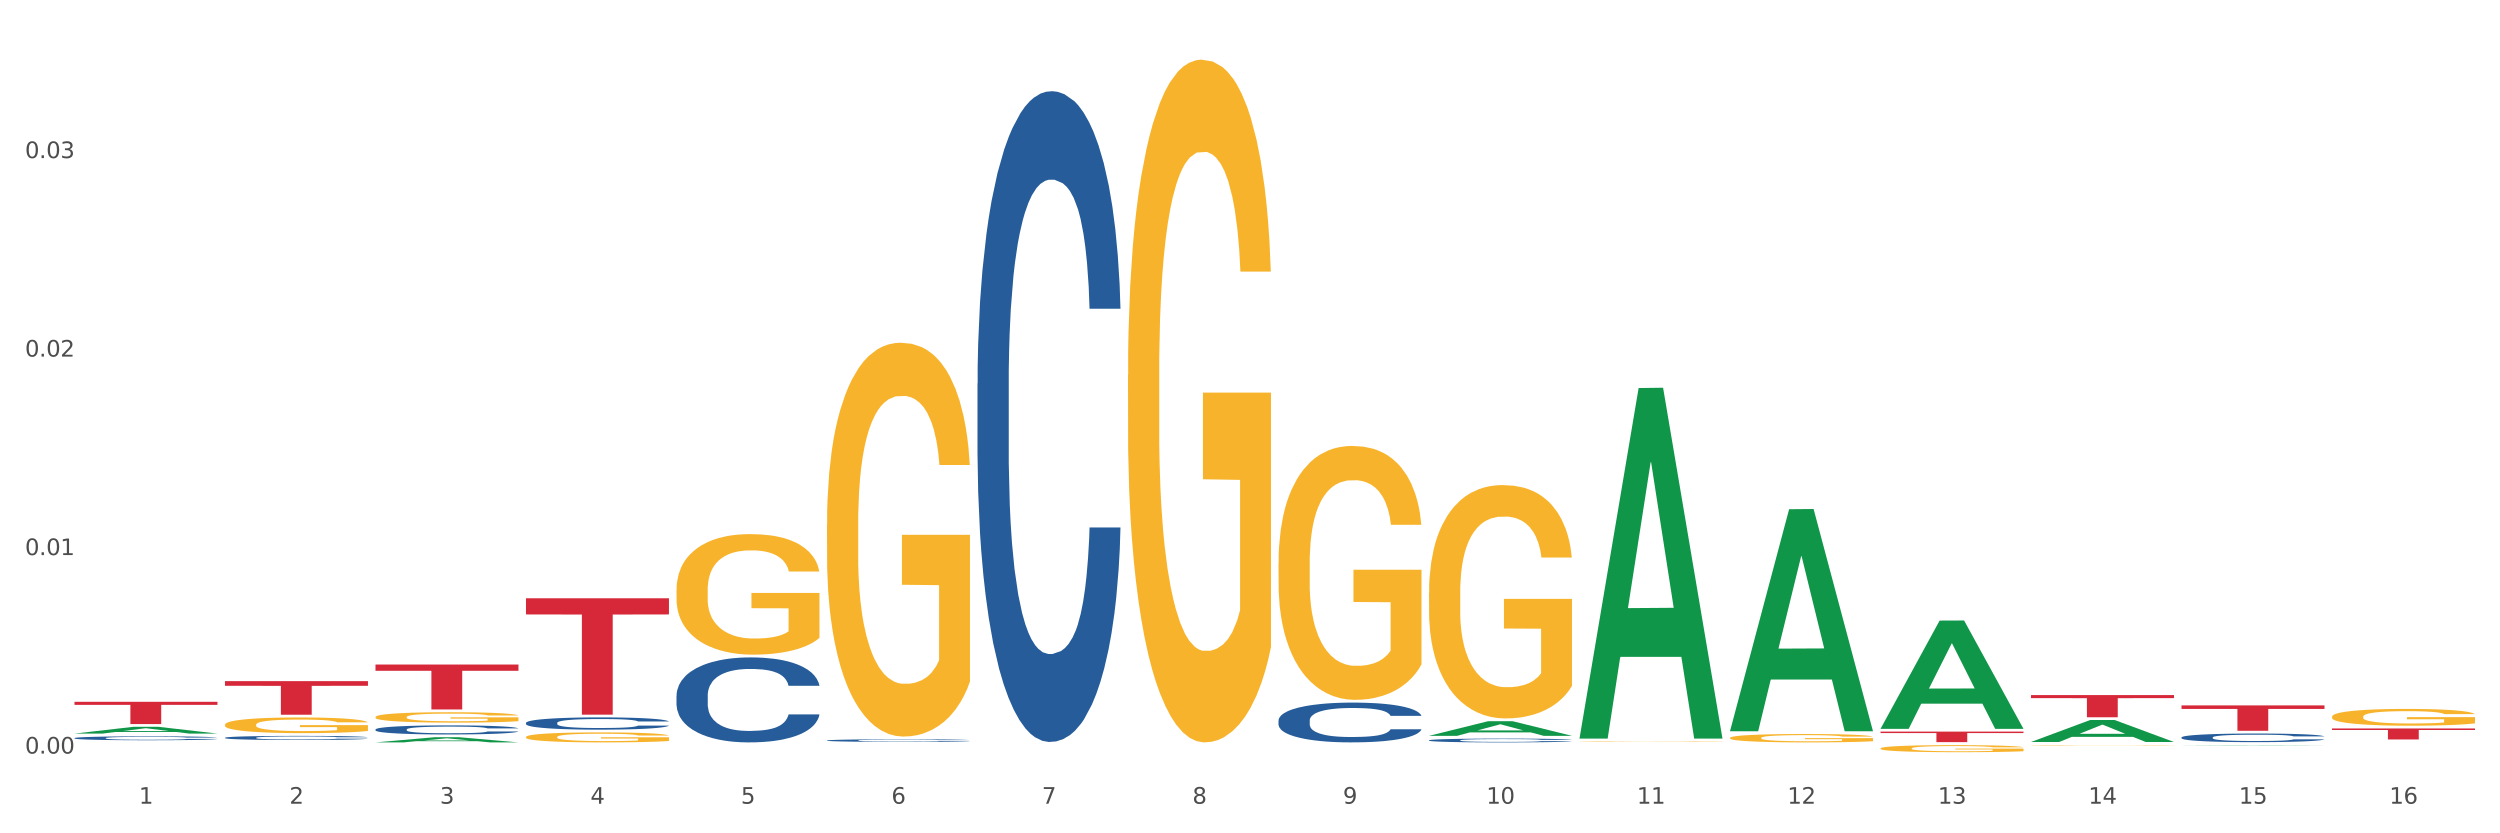
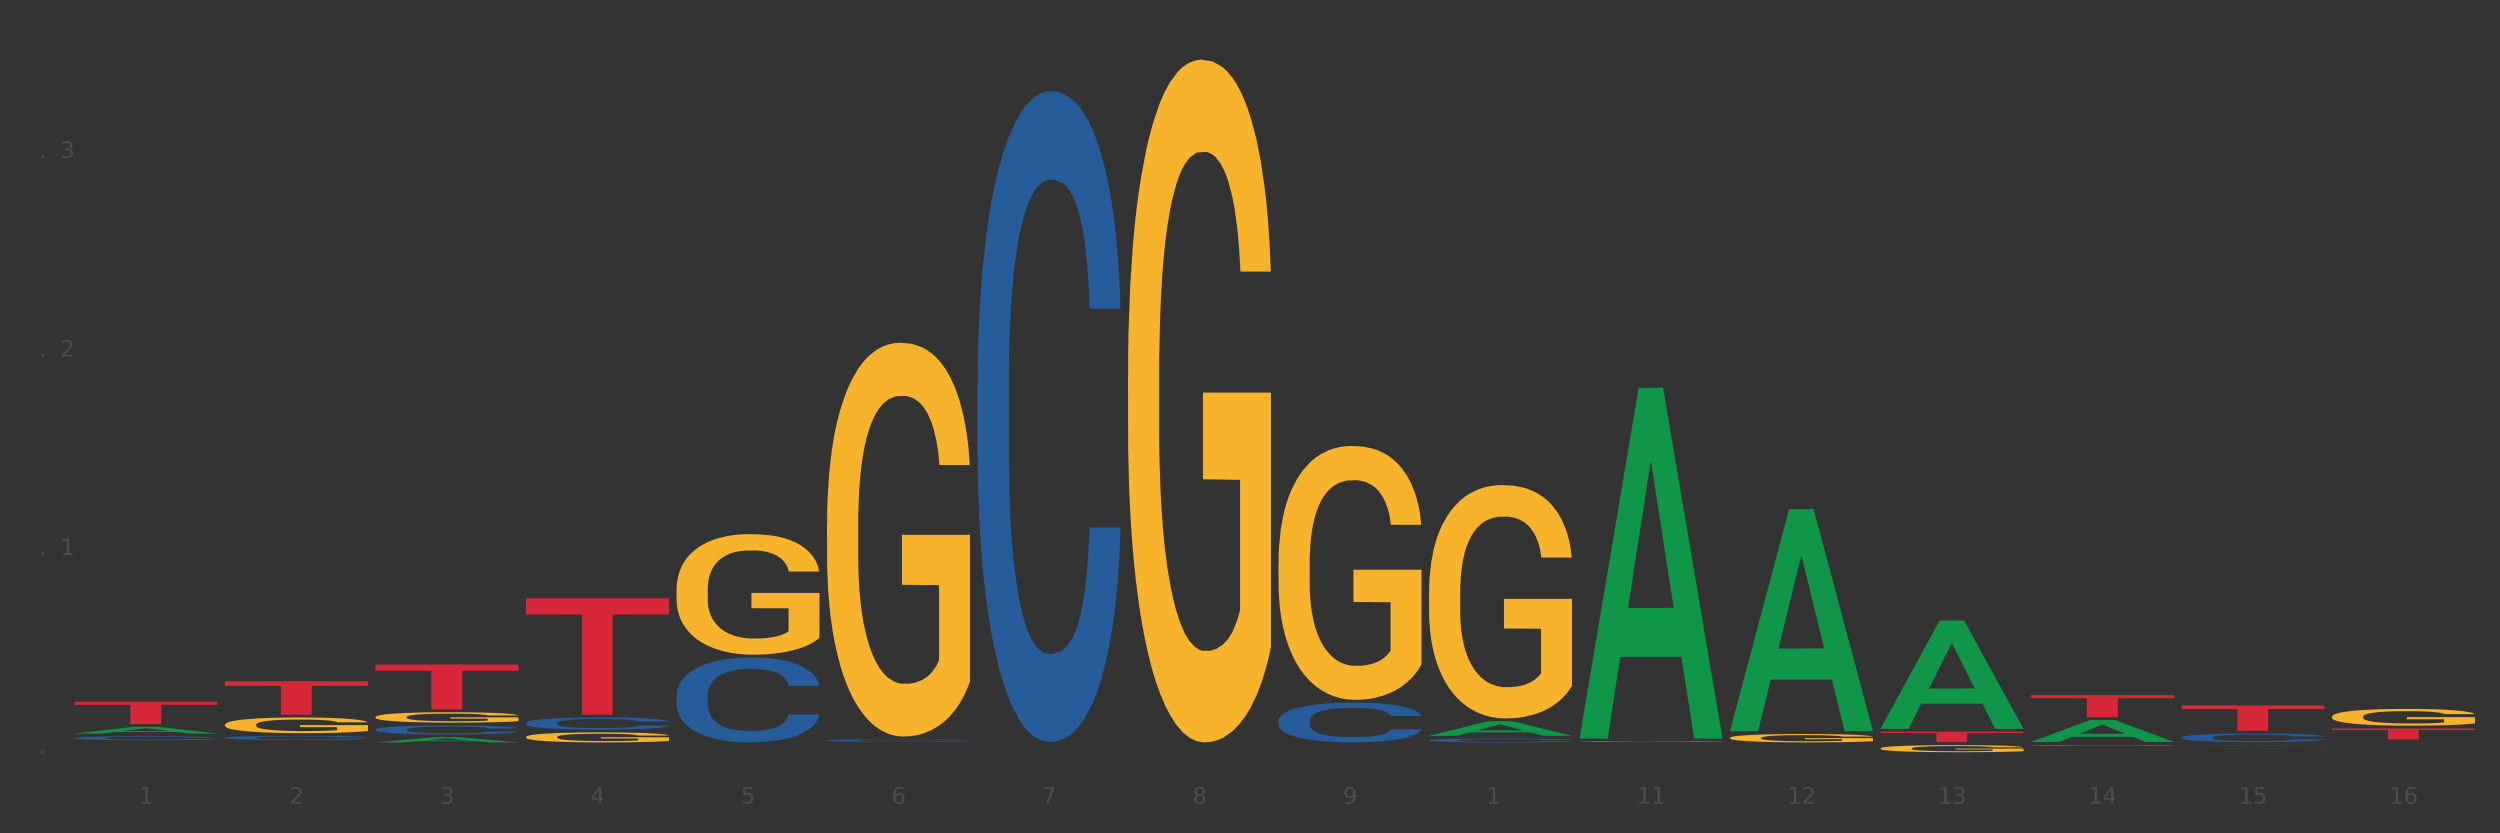
<svg xmlns="http://www.w3.org/2000/svg" xmlns:xlink="http://www.w3.org/1999/xlink" width="1080pt" height="360pt" viewBox="0 0 1080 360" version="1.1">
  <rect x="0" y="0" width="1080" height="360" fill="#333333" stroke="none" />
  <defs>
    <style type="text/css">*{stroke-linejoin: round; stroke-linecap: butt}</style>
  </defs>
  <g id="figure_1">
    <g id="patch_1">
-       <path d="M 0 360  L 1080 360  L 1080 0  L 0 0  z " style="fill: #ffffff; stroke: #ffffff; stroke-linejoin: miter" />
-     </g>
+       </g>
    <g id="axes_1">
      <g id="matplotlib.axis_1">
        <g id="xtick_1">
          <g id="text_1">
            <g style="fill: #4d4d4d" transform="translate(60.004 347.204) scale(0.096 -0.096)">
              <defs>
                <path id="DejaVuSans-31" d="M 794 531  L 1825 531  L 1825 4091  L 703 3866  L 703 4441  L 1819 4666  L 2450 4666  L 2450 531  L 3481 531  L 3481 0  L 794 0  L 794 531  z " transform="scale(0.016)" />
              </defs>
              <use xlink:href="#DejaVuSans-31" />
            </g>
          </g>
        </g>
        <g id="xtick_2">
          <g id="text_2">
            <g style="fill: #4d4d4d" transform="translate(125.021 347.204) scale(0.096 -0.096)">
              <defs>
                <path id="DejaVuSans-32" d="M 1228 531  L 3431 531  L 3431 0  L 469 0  L 469 531  Q 828 903 1448 1529  Q 2069 2156 2228 2338  Q 2531 2678 2651 2914  Q 2772 3150 2772 3378  Q 2772 3750 2511 3984  Q 2250 4219 1831 4219  Q 1534 4219 1204 4116  Q 875 4013 500 3803  L 500 4441  Q 881 4594 1212 4672  Q 1544 4750 1819 4750  Q 2544 4750 2975 4387  Q 3406 4025 3406 3419  Q 3406 3131 3298 2873  Q 3191 2616 2906 2266  Q 2828 2175 2409 1742  Q 1991 1309 1228 531  z " transform="scale(0.016)" />
              </defs>
              <use xlink:href="#DejaVuSans-32" />
            </g>
          </g>
        </g>
        <g id="xtick_3">
          <g id="text_3">
            <g style="fill: #4d4d4d" transform="translate(190.039 347.204) scale(0.096 -0.096)">
              <defs>
                <path id="DejaVuSans-33" d="M 2597 2516  Q 3050 2419 3304 2112  Q 3559 1806 3559 1356  Q 3559 666 3084 287  Q 2609 -91 1734 -91  Q 1441 -91 1130 -33  Q 819 25 488 141  L 488 750  Q 750 597 1062 519  Q 1375 441 1716 441  Q 2309 441 2620 675  Q 2931 909 2931 1356  Q 2931 1769 2642 2001  Q 2353 2234 1838 2234  L 1294 2234  L 1294 2753  L 1863 2753  Q 2328 2753 2575 2939  Q 2822 3125 2822 3475  Q 2822 3834 2567 4026  Q 2313 4219 1838 4219  Q 1578 4219 1281 4162  Q 984 4106 628 3988  L 628 4550  Q 988 4650 1302 4700  Q 1616 4750 1894 4750  Q 2613 4750 3031 4423  Q 3450 4097 3450 3541  Q 3450 3153 3228 2886  Q 3006 2619 2597 2516  z " transform="scale(0.016)" />
              </defs>
              <use xlink:href="#DejaVuSans-33" />
            </g>
          </g>
        </g>
        <g id="xtick_4">
          <g id="text_4">
            <g style="fill: #4d4d4d" transform="translate(255.056 347.204) scale(0.096 -0.096)">
              <defs>
                <path id="DejaVuSans-34" d="M 2419 4116  L 825 1625  L 2419 1625  L 2419 4116  z M 2253 4666  L 3047 4666  L 3047 1625  L 3713 1625  L 3713 1100  L 3047 1100  L 3047 0  L 2419 0  L 2419 1100  L 313 1100  L 313 1709  L 2253 4666  z " transform="scale(0.016)" />
              </defs>
              <use xlink:href="#DejaVuSans-34" />
            </g>
          </g>
        </g>
        <g id="xtick_5">
          <g id="text_5">
            <g style="fill: #4d4d4d" transform="translate(320.073 347.204) scale(0.096 -0.096)">
              <defs>
                <path id="DejaVuSans-35" d="M 691 4666  L 3169 4666  L 3169 4134  L 1269 4134  L 1269 2991  Q 1406 3038 1543 3061  Q 1681 3084 1819 3084  Q 2600 3084 3056 2656  Q 3513 2228 3513 1497  Q 3513 744 3044 326  Q 2575 -91 1722 -91  Q 1428 -91 1123 -41  Q 819 9 494 109  L 494 744  Q 775 591 1075 516  Q 1375 441 1709 441  Q 2250 441 2565 725  Q 2881 1009 2881 1497  Q 2881 1984 2565 2268  Q 2250 2553 1709 2553  Q 1456 2553 1204 2497  Q 953 2441 691 2322  L 691 4666  z " transform="scale(0.016)" />
              </defs>
              <use xlink:href="#DejaVuSans-35" />
            </g>
          </g>
        </g>
        <g id="xtick_6">
          <g id="text_6">
            <g style="fill: #4d4d4d" transform="translate(385.09 347.204) scale(0.096 -0.096)">
              <defs>
                <path id="DejaVuSans-36" d="M 2113 2584  Q 1688 2584 1439 2293  Q 1191 2003 1191 1497  Q 1191 994 1439 701  Q 1688 409 2113 409  Q 2538 409 2786 701  Q 3034 994 3034 1497  Q 3034 2003 2786 2293  Q 2538 2584 2113 2584  z M 3366 4563  L 3366 3988  Q 3128 4100 2886 4159  Q 2644 4219 2406 4219  Q 1781 4219 1451 3797  Q 1122 3375 1075 2522  Q 1259 2794 1537 2939  Q 1816 3084 2150 3084  Q 2853 3084 3261 2657  Q 3669 2231 3669 1497  Q 3669 778 3244 343  Q 2819 -91 2113 -91  Q 1303 -91 875 529  Q 447 1150 447 2328  Q 447 3434 972 4092  Q 1497 4750 2381 4750  Q 2619 4750 2861 4703  Q 3103 4656 3366 4563  z " transform="scale(0.016)" />
              </defs>
              <use xlink:href="#DejaVuSans-36" />
            </g>
          </g>
        </g>
        <g id="xtick_7">
          <g id="text_7">
            <g style="fill: #4d4d4d" transform="translate(450.108 347.204) scale(0.096 -0.096)">
              <defs>
                <path id="DejaVuSans-37" d="M 525 4666  L 3525 4666  L 3525 4397  L 1831 0  L 1172 0  L 2766 4134  L 525 4134  L 525 4666  z " transform="scale(0.016)" />
              </defs>
              <use xlink:href="#DejaVuSans-37" />
            </g>
          </g>
        </g>
        <g id="xtick_8">
          <g id="text_8">
            <g style="fill: #4d4d4d" transform="translate(515.125 347.204) scale(0.096 -0.096)">
              <defs>
                <path id="DejaVuSans-38" d="M 2034 2216  Q 1584 2216 1326 1975  Q 1069 1734 1069 1313  Q 1069 891 1326 650  Q 1584 409 2034 409  Q 2484 409 2743 651  Q 3003 894 3003 1313  Q 3003 1734 2745 1975  Q 2488 2216 2034 2216  z M 1403 2484  Q 997 2584 770 2862  Q 544 3141 544 3541  Q 544 4100 942 4425  Q 1341 4750 2034 4750  Q 2731 4750 3128 4425  Q 3525 4100 3525 3541  Q 3525 3141 3298 2862  Q 3072 2584 2669 2484  Q 3125 2378 3379 2068  Q 3634 1759 3634 1313  Q 3634 634 3220 271  Q 2806 -91 2034 -91  Q 1263 -91 848 271  Q 434 634 434 1313  Q 434 1759 690 2068  Q 947 2378 1403 2484  z M 1172 3481  Q 1172 3119 1398 2916  Q 1625 2713 2034 2713  Q 2441 2713 2670 2916  Q 2900 3119 2900 3481  Q 2900 3844 2670 4047  Q 2441 4250 2034 4250  Q 1625 4250 1398 4047  Q 1172 3844 1172 3481  z " transform="scale(0.016)" />
              </defs>
              <use xlink:href="#DejaVuSans-38" />
            </g>
          </g>
        </g>
        <g id="xtick_9">
          <g id="text_9">
            <g style="fill: #4d4d4d" transform="translate(580.142 347.204) scale(0.096 -0.096)">
              <defs>
                <path id="DejaVuSans-39" d="M 703 97  L 703 672  Q 941 559 1184 500  Q 1428 441 1663 441  Q 2288 441 2617 861  Q 2947 1281 2994 2138  Q 2813 1869 2534 1725  Q 2256 1581 1919 1581  Q 1219 1581 811 2004  Q 403 2428 403 3163  Q 403 3881 828 4315  Q 1253 4750 1959 4750  Q 2769 4750 3195 4129  Q 3622 3509 3622 2328  Q 3622 1225 3098 567  Q 2575 -91 1691 -91  Q 1453 -91 1209 -44  Q 966 3 703 97  z M 1959 2075  Q 2384 2075 2632 2365  Q 2881 2656 2881 3163  Q 2881 3666 2632 3958  Q 2384 4250 1959 4250  Q 1534 4250 1286 3958  Q 1038 3666 1038 3163  Q 1038 2656 1286 2365  Q 1534 2075 1959 2075  z " transform="scale(0.016)" />
              </defs>
              <use xlink:href="#DejaVuSans-39" />
            </g>
          </g>
        </g>
        <g id="xtick_10">
          <g id="text_10">
            <g style="fill: #4d4d4d" transform="translate(642.105 347.204) scale(0.096 -0.096)">
              <defs>
-                 <path id="DejaVuSans-30" d="M 2034 4250  Q 1547 4250 1301 3770  Q 1056 3291 1056 2328  Q 1056 1369 1301 889  Q 1547 409 2034 409  Q 2525 409 2770 889  Q 3016 1369 3016 2328  Q 3016 3291 2770 3770  Q 2525 4250 2034 4250  z M 2034 4750  Q 2819 4750 3233 4129  Q 3647 3509 3647 2328  Q 3647 1150 3233 529  Q 2819 -91 2034 -91  Q 1250 -91 836 529  Q 422 1150 422 2328  Q 422 3509 836 4129  Q 1250 4750 2034 4750  z " transform="scale(0.016)" />
-               </defs>
+                 </defs>
              <use xlink:href="#DejaVuSans-31" />
              <use xlink:href="#DejaVuSans-30" transform="translate(63.623 0)" />
            </g>
          </g>
        </g>
        <g id="xtick_11">
          <g id="text_11">
            <g style="fill: #4d4d4d" transform="translate(707.123 347.204) scale(0.096 -0.096)">
              <use xlink:href="#DejaVuSans-31" />
              <use xlink:href="#DejaVuSans-31" transform="translate(63.623 0)" />
            </g>
          </g>
        </g>
        <g id="xtick_12">
          <g id="text_12">
            <g style="fill: #4d4d4d" transform="translate(772.14 347.204) scale(0.096 -0.096)">
              <use xlink:href="#DejaVuSans-31" />
              <use xlink:href="#DejaVuSans-32" transform="translate(63.623 0)" />
            </g>
          </g>
        </g>
        <g id="xtick_13">
          <g id="text_13">
            <g style="fill: #4d4d4d" transform="translate(837.157 347.204) scale(0.096 -0.096)">
              <use xlink:href="#DejaVuSans-31" />
              <use xlink:href="#DejaVuSans-33" transform="translate(63.623 0)" />
            </g>
          </g>
        </g>
        <g id="xtick_14">
          <g id="text_14">
            <g style="fill: #4d4d4d" transform="translate(902.174 347.204) scale(0.096 -0.096)">
              <use xlink:href="#DejaVuSans-31" />
              <use xlink:href="#DejaVuSans-34" transform="translate(63.623 0)" />
            </g>
          </g>
        </g>
        <g id="xtick_15">
          <g id="text_15">
            <g style="fill: #4d4d4d" transform="translate(967.192 347.204) scale(0.096 -0.096)">
              <use xlink:href="#DejaVuSans-31" />
              <use xlink:href="#DejaVuSans-35" transform="translate(63.623 0)" />
            </g>
          </g>
        </g>
        <g id="xtick_16">
          <g id="text_16">
            <g style="fill: #4d4d4d" transform="translate(1032.209 347.204) scale(0.096 -0.096)">
              <use xlink:href="#DejaVuSans-31" />
              <use xlink:href="#DejaVuSans-36" transform="translate(63.623 0)" />
            </g>
          </g>
        </g>
        <g id="xtick_17" />
        <g id="xtick_18" />
        <g id="xtick_19" />
        <g id="xtick_20" />
        <g id="xtick_21" />
        <g id="xtick_22" />
        <g id="xtick_23" />
        <g id="xtick_24" />
        <g id="xtick_25" />
        <g id="xtick_26" />
        <g id="xtick_27" />
        <g id="xtick_28" />
        <g id="xtick_29" />
        <g id="xtick_30" />
        <g id="xtick_31" />
      </g>
      <g id="matplotlib.axis_2">
        <g id="ytick_1">
          <g id="text_17">
            <g style="fill: #4d4d4d" transform="translate(10.8 325.547) scale(0.096 -0.096)">
              <defs>
                <path id="DejaVuSans-2e" d="M 684 794  L 1344 794  L 1344 0  L 684 0  L 684 794  z " transform="scale(0.016)" />
              </defs>
              <use xlink:href="#DejaVuSans-30" />
              <use xlink:href="#DejaVuSans-2e" transform="translate(63.623 0)" />
              <use xlink:href="#DejaVuSans-30" transform="translate(95.41 0)" />
              <use xlink:href="#DejaVuSans-30" transform="translate(159.033 0)" />
            </g>
          </g>
        </g>
        <g id="ytick_2">
          <g id="text_18">
            <g style="fill: #4d4d4d" transform="translate(10.8 239.799) scale(0.096 -0.096)">
              <use xlink:href="#DejaVuSans-30" />
              <use xlink:href="#DejaVuSans-2e" transform="translate(63.623 0)" />
              <use xlink:href="#DejaVuSans-30" transform="translate(95.41 0)" />
              <use xlink:href="#DejaVuSans-31" transform="translate(159.033 0)" />
            </g>
          </g>
        </g>
        <g id="ytick_3">
          <g id="text_19">
            <g style="fill: #4d4d4d" transform="translate(10.8 154.05) scale(0.096 -0.096)">
              <use xlink:href="#DejaVuSans-30" />
              <use xlink:href="#DejaVuSans-2e" transform="translate(63.623 0)" />
              <use xlink:href="#DejaVuSans-30" transform="translate(95.41 0)" />
              <use xlink:href="#DejaVuSans-32" transform="translate(159.033 0)" />
            </g>
          </g>
        </g>
        <g id="ytick_4">
          <g id="text_20">
            <g style="fill: #4d4d4d" transform="translate(10.8 68.302) scale(0.096 -0.096)">
              <use xlink:href="#DejaVuSans-30" />
              <use xlink:href="#DejaVuSans-2e" transform="translate(63.623 0)" />
              <use xlink:href="#DejaVuSans-30" transform="translate(95.41 0)" />
              <use xlink:href="#DejaVuSans-33" transform="translate(159.033 0)" />
            </g>
          </g>
        </g>
        <g id="ytick_5" />
        <g id="ytick_6" />
        <g id="ytick_7" />
        <g id="ytick_8" />
      </g>
      <g id="PolyCollection_1">
        <path d="M 32.175 316.901  L 32.239 316.898  L 57.709 313.971  L 68.28 313.968  L 93.941 316.907  L 81.715 316.907  L 76.176 316.222  L 49.877 316.222  L 49.686 316.233  L 44.337 316.907  L 32.175 316.907  L 32.175 316.901  L 53.188 315.814  L 72.864 315.811  L 63.122 314.594  L 62.995 314.589  L 62.867 314.597  L 53.125 315.811  L 53.188 315.814  L 32.175 316.901  z " clip-path="url(#pf16b89276e)" style="fill: #109648" />
        <path d="M 162.209 320.711  L 162.273 320.709  L 187.744 318.477  L 198.314 318.474  L 223.976 320.715  L 211.75 320.715  L 206.21 320.193  L 179.912 320.193  L 179.721 320.202  L 174.372 320.715  L 162.209 320.715  L 162.209 320.711  L 183.223 319.882  L 202.899 319.88  L 193.156 318.952  L 193.029 318.948  L 192.902 318.954  L 183.159 319.88  L 183.223 319.882  L 162.209 320.711  z " clip-path="url(#pf16b89276e)" style="fill: #109648" />
        <path d="M 617.33 317.87  L 617.394 317.864  L 642.865 311.56  L 653.435 311.554  L 679.097 317.882  L 666.871 317.882  L 661.331 316.409  L 635.032 316.409  L 634.841 316.432  L 629.492 317.882  L 617.33 317.882  L 617.33 317.87  L 638.343 315.529  L 658.02 315.523  L 648.277 312.903  L 648.15 312.891  L 648.022 312.908  L 638.28 315.523  L 638.343 315.529  L 617.33 317.87  z " clip-path="url(#pf16b89276e)" style="fill: #109648" />
        <path d="M 682.347 318.785  L 682.411 318.643  L 707.882 167.635  L 718.452 167.493  L 744.114 319.07  L 731.888 319.07  L 726.348 283.773  L 700.05 283.773  L 699.859 284.342  L 694.51 319.07  L 682.347 319.07  L 682.347 318.785  L 703.361 262.709  L 723.037 262.566  L 713.294 199.801  L 713.167 199.516  L 713.04 199.943  L 703.297 262.566  L 703.361 262.709  L 682.347 318.785  z " clip-path="url(#pf16b89276e)" style="fill: #109648" />
        <path d="M 227.227 258.447  L 288.993 258.447  L 288.993 265.434  L 264.696 265.481  L 264.696 308.724  L 251.377 308.724  L 251.377 265.481  L 227.227 265.434  L 227.227 258.494  L 227.227 258.447  z " clip-path="url(#pf16b89276e)" style="fill: #d62839" />
        <path d="M 162.209 287.078  L 223.976 287.078  L 223.976 289.777  L 199.679 289.795  L 199.679 306.5  L 186.36 306.5  L 186.36 289.795  L 162.209 289.777  L 162.209 287.096  L 162.209 287.078  z " clip-path="url(#pf16b89276e)" style="fill: #d62839" />
        <path d="M 97.192 294.256  L 158.959 294.256  L 158.959 296.271  L 134.662 296.285  L 134.662 308.76  L 121.343 308.76  L 121.343 296.285  L 97.192 296.271  L 97.192 294.269  L 97.192 294.256  z " clip-path="url(#pf16b89276e)" style="fill: #d62839" />
        <path d="M 32.175 303.171  L 93.941 303.171  L 93.941 304.507  L 69.645 304.516  L 69.645 312.784  L 56.325 312.784  L 56.325 304.516  L 32.175 304.507  L 32.175 303.18  L 32.175 303.171  z " clip-path="url(#pf16b89276e)" style="fill: #d62839" />
        <path d="M 1007.434 314.688  L 1069.2 314.688  L 1069.2 315.35  L 1044.903 315.355  L 1044.903 319.451  L 1031.584 319.451  L 1031.584 315.355  L 1007.434 315.35  L 1007.434 314.693  L 1007.434 314.688  z " clip-path="url(#pf16b89276e)" style="fill: #d62839" />
        <path d="M 942.416 304.725  L 1004.183 304.725  L 1004.183 306.25  L 979.886 306.261  L 979.886 315.701  L 966.567 315.701  L 966.567 306.261  L 942.416 306.25  L 942.416 304.735  L 942.416 304.725  z " clip-path="url(#pf16b89276e)" style="fill: #d62839" />
        <path d="M 877.399 300.269  L 939.166 300.269  L 939.166 301.601  L 914.869 301.61  L 914.869 309.855  L 901.549 309.855  L 901.549 301.61  L 877.399 301.601  L 877.399 300.278  L 877.399 300.269  z " clip-path="url(#pf16b89276e)" style="fill: #d62839" />
        <path d="M 812.382 316.061  L 874.148 316.061  L 874.148 316.69  L 849.852 316.695  L 849.852 320.59  L 836.532 320.59  L 836.532 316.695  L 812.382 316.69  L 812.382 316.065  L 812.382 316.061  z " clip-path="url(#pf16b89276e)" style="fill: #d62839" />
        <path d="M 227.227 312.292  L 227.3 312.287  L 227.3 312.151  L 227.519 311.967  L 228.322 311.628  L 229.344 311.372  L 231.096 311.071  L 232.045 310.945  L 233.287 310.805  L 235.842 310.577  L 238.762 310.383  L 240.807 310.277  L 242.34 310.209  L 245.771 310.088  L 247.743 310.035  L 249.787 309.991  L 251.539 309.962  L 254.459 309.928  L 256.796 309.914  L 259.497 309.909  L 261.76 309.914  L 264.754 309.933  L 269.134 309.991  L 270.814 310.025  L 273.077 310.083  L 275.413 310.161  L 277.312 310.238  L 279.502 310.35  L 281.765 310.495  L 283.955 310.679  L 285.489 310.848  L 286.73 311.028  L 287.825 311.246  L 288.628 311.483  L 288.993 311.681  L 275.632 311.681  L 275.267 311.502  L 274.537 311.309  L 273.807 311.178  L 273.004 311.071  L 271.763 310.95  L 270.668 310.873  L 268.842 310.781  L 267.163 310.722  L 265.776 310.689  L 264.097 310.66  L 260.519 310.63  L 257.964 310.63  L 256.358 310.64  L 254.386 310.664  L 252.707 310.698  L 250.736 310.756  L 249.203 310.819  L 247.669 310.902  L 246.793 310.96  L 245.479 311.066  L 244.603 311.154  L 243.435 311.304  L 242.778 311.41  L 241.61 311.686  L 241.099 311.89  L 240.88 312.03  L 240.734 312.185  L 240.734 312.941  L 241.172 313.28  L 241.537 313.425  L 242.121 313.59  L 243.216 313.803  L 244.822 314.011  L 246.501 314.161  L 247.889 314.253  L 249.203 314.321  L 250.517 314.374  L 252.123 314.423  L 253.437 314.452  L 255.409 314.481  L 257.745 314.496  L 259.57 314.496  L 263.294 314.471  L 264.973 314.447  L 266.579 314.413  L 268.331 314.36  L 269.718 314.302  L 270.522 314.258  L 271.836 314.166  L 272.858 314.069  L 273.734 313.958  L 274.318 313.861  L 274.975 313.716  L 275.486 313.551  L 275.632 313.464  L 288.993 313.464  L 288.701 313.638  L 288.19 313.808  L 287.168 314.035  L 286.365 314.166  L 285.124 314.326  L 283.809 314.462  L 281.984 314.612  L 280.305 314.723  L 278.553 314.82  L 276.654 314.907  L 273.223 315.028  L 271.982 315.062  L 269.353 315.12  L 267.309 315.154  L 264.316 315.188  L 261.249 315.208  L 258.037 315.212  L 255.19 315.203  L 252.05 315.174  L 250.079 315.145  L 247.889 315.101  L 245.333 315.033  L 242.924 314.951  L 240.661 314.854  L 238.543 314.743  L 236.572 314.617  L 234.017 314.408  L 232.118 314.205  L 230.731 314.016  L 229.782 313.856  L 228.833 313.653  L 228.322 313.512  L 227.519 313.173  L 227.227 312.858  L 227.227 312.292  z " clip-path="url(#pf16b89276e)" style="fill: #255c99" />
        <path d="M 162.209 315.128  L 162.282 315.125  L 162.282 315.024  L 162.502 314.888  L 163.305 314.637  L 164.327 314.447  L 166.079 314.225  L 167.028 314.132  L 168.269 314.028  L 170.825 313.859  L 173.745 313.716  L 175.789 313.637  L 177.323 313.587  L 180.754 313.497  L 182.725 313.458  L 184.77 313.426  L 186.522 313.404  L 189.442 313.379  L 191.778 313.368  L 194.48 313.365  L 196.743 313.368  L 199.737 313.383  L 204.117 313.426  L 205.796 313.451  L 208.06 313.494  L 210.396 313.551  L 212.294 313.609  L 214.485 313.691  L 216.748 313.799  L 218.938 313.935  L 220.471 314.06  L 221.713 314.193  L 222.808 314.354  L 223.611 314.53  L 223.976 314.677  L 210.615 314.677  L 210.25 314.544  L 209.52 314.401  L 208.79 314.304  L 207.987 314.225  L 206.746 314.136  L 205.65 314.078  L 203.825 314.01  L 202.146 313.967  L 200.759 313.942  L 199.079 313.92  L 195.502 313.899  L 192.947 313.899  L 191.34 313.906  L 189.369 313.924  L 187.69 313.949  L 185.719 313.992  L 184.185 314.039  L 182.652 314.1  L 181.776 314.143  L 180.462 314.222  L 179.586 314.286  L 178.418 314.397  L 177.761 314.476  L 176.592 314.68  L 176.081 314.831  L 175.862 314.935  L 175.716 315.05  L 175.716 315.609  L 176.154 315.86  L 176.519 315.967  L 177.104 316.089  L 178.199 316.247  L 179.805 316.401  L 181.484 316.512  L 182.871 316.58  L 184.185 316.63  L 185.5 316.67  L 187.106 316.706  L 188.42 316.727  L 190.391 316.749  L 192.728 316.759  L 194.553 316.759  L 198.276 316.741  L 199.956 316.724  L 201.562 316.698  L 203.314 316.659  L 204.701 316.616  L 205.504 316.584  L 206.819 316.516  L 207.841 316.444  L 208.717 316.362  L 209.301 316.29  L 209.958 316.182  L 210.469 316.06  L 210.615 315.996  L 223.976 315.996  L 223.684 316.125  L 223.173 316.25  L 222.151 316.419  L 221.348 316.516  L 220.106 316.634  L 218.792 316.734  L 216.967 316.845  L 215.288 316.928  L 213.535 317  L 211.637 317.064  L 208.206 317.154  L 206.965 317.179  L 204.336 317.222  L 202.292 317.247  L 199.299 317.272  L 196.232 317.286  L 193.02 317.29  L 190.172 317.283  L 187.033 317.261  L 185.062 317.24  L 182.871 317.207  L 180.316 317.157  L 177.907 317.096  L 175.643 317.025  L 173.526 316.942  L 171.555 316.849  L 168.999 316.695  L 167.101 316.544  L 165.714 316.405  L 164.765 316.286  L 163.816 316.136  L 163.305 316.032  L 162.502 315.781  L 162.209 315.548  L 162.209 315.128  z " clip-path="url(#pf16b89276e)" style="fill: #255c99" />
        <path d="M 97.192 318.702  L 97.265 318.7  L 97.265 318.655  L 97.484 318.593  L 98.287 318.479  L 99.31 318.393  L 101.062 318.292  L 102.011 318.25  L 103.252 318.203  L 105.807 318.127  L 108.728 318.062  L 110.772 318.026  L 112.305 318.003  L 115.737 317.963  L 117.708 317.945  L 119.752 317.93  L 121.505 317.92  L 124.425 317.909  L 126.761 317.904  L 129.463 317.902  L 131.726 317.904  L 134.719 317.911  L 139.1 317.93  L 140.779 317.941  L 143.042 317.961  L 145.379 317.987  L 147.277 318.013  L 149.467 318.05  L 151.731 318.099  L 153.921 318.161  L 155.454 318.218  L 156.695 318.278  L 157.79 318.351  L 158.594 318.431  L 158.959 318.497  L 145.598 318.497  L 145.233 318.437  L 144.503 318.372  L 143.773 318.328  L 142.969 318.292  L 141.728 318.252  L 140.633 318.226  L 138.808 318.195  L 137.129 318.175  L 135.741 318.164  L 134.062 318.154  L 130.485 318.145  L 127.929 318.145  L 126.323 318.148  L 124.352 318.156  L 122.673 318.167  L 120.701 318.187  L 119.168 318.208  L 117.635 318.236  L 116.759 318.255  L 115.445 318.291  L 114.569 318.32  L 113.4 318.37  L 112.743 318.406  L 111.575 318.499  L 111.064 318.567  L 110.845 318.614  L 110.699 318.666  L 110.699 318.92  L 111.137 319.034  L 111.502 319.082  L 112.086 319.138  L 113.181 319.209  L 114.788 319.279  L 116.467 319.329  L 117.854 319.36  L 119.168 319.383  L 120.482 319.401  L 122.089 319.417  L 123.403 319.427  L 125.374 319.437  L 127.71 319.441  L 129.536 319.441  L 133.259 319.433  L 134.938 319.425  L 136.545 319.414  L 138.297 319.396  L 139.684 319.376  L 140.487 319.362  L 141.801 319.331  L 142.823 319.298  L 143.7 319.261  L 144.284 319.229  L 144.941 319.18  L 145.452 319.125  L 145.598 319.095  L 158.959 319.095  L 158.667 319.154  L 158.156 319.211  L 157.133 319.287  L 156.33 319.331  L 155.089 319.385  L 153.775 319.43  L 151.95 319.48  L 150.27 319.518  L 148.518 319.55  L 146.62 319.58  L 143.188 319.62  L 141.947 319.632  L 139.319 319.651  L 137.275 319.662  L 134.281 319.674  L 131.215 319.68  L 128.002 319.682  L 125.155 319.679  L 122.016 319.669  L 120.044 319.659  L 117.854 319.645  L 115.299 319.622  L 112.889 319.594  L 110.626 319.562  L 108.509 319.524  L 106.538 319.482  L 103.982 319.412  L 102.084 319.344  L 100.697 319.281  L 99.748 319.227  L 98.798 319.159  L 98.287 319.112  L 97.484 318.998  L 97.192 318.892  L 97.192 318.702  z " clip-path="url(#pf16b89276e)" style="fill: #255c99" />
        <path d="M 32.175 318.853  L 32.248 318.851  L 32.248 318.808  L 32.467 318.749  L 33.27 318.641  L 34.292 318.559  L 36.045 318.463  L 36.994 318.422  L 38.235 318.377  L 40.79 318.305  L 43.711 318.243  L 45.755 318.209  L 47.288 318.187  L 50.72 318.148  L 52.691 318.131  L 54.735 318.117  L 56.487 318.108  L 59.408 318.097  L 61.744 318.093  L 64.445 318.091  L 66.709 318.093  L 69.702 318.099  L 74.083 318.117  L 75.762 318.128  L 78.025 318.147  L 80.362 318.172  L 82.26 318.196  L 84.45 318.232  L 86.713 318.278  L 88.904 318.337  L 90.437 318.391  L 91.678 318.449  L 92.773 318.518  L 93.576 318.594  L 93.941 318.658  L 80.581 318.658  L 80.216 318.6  L 79.485 318.538  L 78.755 318.497  L 77.952 318.463  L 76.711 318.424  L 75.616 318.399  L 73.791 318.37  L 72.111 318.351  L 70.724 318.34  L 69.045 318.331  L 65.468 318.322  L 62.912 318.322  L 61.306 318.325  L 59.335 318.333  L 57.655 318.343  L 55.684 318.362  L 54.151 318.382  L 52.618 318.408  L 51.742 318.427  L 50.427 318.461  L 49.551 318.489  L 48.383 318.537  L 47.726 318.571  L 46.558 318.659  L 46.047 318.724  L 45.828 318.769  L 45.682 318.819  L 45.682 319.06  L 46.12 319.168  L 46.485 319.215  L 47.069 319.268  L 48.164 319.336  L 49.77 319.402  L 51.45 319.45  L 52.837 319.48  L 54.151 319.501  L 55.465 319.518  L 57.071 319.534  L 58.386 319.543  L 60.357 319.552  L 62.693 319.557  L 64.518 319.557  L 68.242 319.549  L 69.921 319.542  L 71.527 319.531  L 73.28 319.514  L 74.667 319.495  L 75.47 319.481  L 76.784 319.452  L 77.806 319.421  L 78.682 319.385  L 79.266 319.354  L 79.923 319.308  L 80.435 319.255  L 80.581 319.227  L 93.941 319.227  L 93.649 319.283  L 93.138 319.337  L 92.116 319.41  L 91.313 319.452  L 90.072 319.503  L 88.758 319.546  L 86.932 319.594  L 85.253 319.63  L 83.501 319.661  L 81.603 319.689  L 78.171 319.727  L 76.93 319.738  L 74.302 319.757  L 72.257 319.768  L 69.264 319.778  L 66.198 319.785  L 62.985 319.786  L 60.138 319.783  L 56.998 319.774  L 55.027 319.764  L 52.837 319.75  L 50.281 319.729  L 47.872 319.702  L 45.609 319.672  L 43.492 319.636  L 41.52 319.596  L 38.965 319.529  L 37.067 319.464  L 35.679 319.404  L 34.73 319.353  L 33.781 319.288  L 33.27 319.243  L 32.467 319.134  L 32.175 319.034  L 32.175 318.853  z " clip-path="url(#pf16b89276e)" style="fill: #255c99" />
        <path d="M 552.313 311.244  L 552.386 311.228  L 552.386 310.789  L 552.605 310.192  L 553.408 309.094  L 554.43 308.262  L 556.182 307.289  L 557.132 306.881  L 558.373 306.426  L 560.928 305.688  L 563.848 305.06  L 565.893 304.715  L 567.426 304.495  L 570.857 304.103  L 572.829 303.93  L 574.873 303.789  L 576.625 303.695  L 579.546 303.585  L 581.882 303.538  L 584.583 303.522  L 586.847 303.538  L 589.84 303.601  L 594.221 303.789  L 595.9 303.899  L 598.163 304.087  L 600.499 304.338  L 602.398 304.589  L 604.588 304.95  L 606.851 305.421  L 609.042 306.018  L 610.575 306.567  L 611.816 307.148  L 612.911 307.854  L 613.714 308.623  L 614.079 309.266  L 600.718 309.266  L 600.353 308.686  L 599.623 308.058  L 598.893 307.634  L 598.09 307.289  L 596.849 306.896  L 595.754 306.645  L 593.929 306.347  L 592.249 306.159  L 590.862 306.049  L 589.183 305.955  L 585.605 305.861  L 583.05 305.861  L 581.444 305.892  L 579.473 305.97  L 577.793 306.08  L 575.822 306.269  L 574.289 306.473  L 572.756 306.74  L 571.88 306.928  L 570.565 307.273  L 569.689 307.556  L 568.521 308.042  L 567.864 308.388  L 566.696 309.282  L 566.185 309.941  L 565.966 310.397  L 565.82 310.899  L 565.82 313.347  L 566.258 314.446  L 566.623 314.917  L 567.207 315.45  L 568.302 316.141  L 569.908 316.816  L 571.588 317.302  L 572.975 317.601  L 574.289 317.82  L 575.603 317.993  L 577.209 318.15  L 578.523 318.244  L 580.495 318.338  L 582.831 318.385  L 584.656 318.385  L 588.38 318.307  L 590.059 318.228  L 591.665 318.119  L 593.418 317.946  L 594.805 317.758  L 595.608 317.616  L 596.922 317.318  L 597.944 317.004  L 598.82 316.643  L 599.404 316.329  L 600.061 315.858  L 600.572 315.325  L 600.718 315.042  L 614.079 315.042  L 613.787 315.607  L 613.276 316.157  L 612.254 316.894  L 611.451 317.318  L 610.21 317.836  L 608.896 318.276  L 607.07 318.762  L 605.391 319.123  L 603.639 319.437  L 601.741 319.719  L 598.309 320.112  L 597.068 320.222  L 594.44 320.41  L 592.395 320.52  L 589.402 320.63  L 586.336 320.693  L 583.123 320.708  L 580.276 320.677  L 577.136 320.583  L 575.165 320.489  L 572.975 320.347  L 570.419 320.128  L 568.01 319.861  L 565.747 319.547  L 563.629 319.186  L 561.658 318.778  L 559.103 318.103  L 557.205 317.444  L 555.817 316.832  L 554.868 316.314  L 553.919 315.654  L 553.408 315.199  L 552.605 314.101  L 552.313 313.08  L 552.313 311.244  z " clip-path="url(#pf16b89276e)" style="fill: #255c99" />
        <path d="M 422.278 165.716  L 422.351 165.459  L 422.351 158.27  L 422.57 148.513  L 423.374 130.541  L 424.396 116.932  L 426.148 101.014  L 427.097 94.338  L 428.338 86.892  L 430.894 74.824  L 433.814 64.554  L 435.858 58.906  L 437.391 55.311  L 440.823 48.892  L 442.794 46.068  L 444.839 43.757  L 446.591 42.216  L 449.511 40.419  L 451.847 39.649  L 454.549 39.392  L 456.812 39.649  L 459.806 40.676  L 464.186 43.757  L 465.865 45.554  L 468.129 48.635  L 470.465 52.743  L 472.363 56.852  L 474.554 62.757  L 476.817 70.46  L 479.007 80.216  L 480.54 89.203  L 481.782 98.703  L 482.877 110.257  L 483.68 122.838  L 484.045 133.365  L 470.684 133.365  L 470.319 123.865  L 469.589 113.595  L 468.859 106.662  L 468.056 101.014  L 466.814 94.595  L 465.719 90.487  L 463.894 85.608  L 462.215 82.527  L 460.828 80.73  L 459.148 79.189  L 455.571 77.649  L 453.016 77.649  L 451.409 78.162  L 449.438 79.446  L 447.759 81.243  L 445.788 84.324  L 444.254 87.662  L 442.721 92.027  L 441.845 95.108  L 440.531 100.757  L 439.655 105.378  L 438.487 113.338  L 437.83 118.987  L 436.661 133.622  L 436.15 144.405  L 435.931 151.851  L 435.785 160.067  L 435.785 200.121  L 436.223 218.094  L 436.588 225.797  L 437.172 234.527  L 438.268 245.824  L 439.874 256.864  L 441.553 264.824  L 442.94 269.702  L 444.254 273.297  L 445.569 276.121  L 447.175 278.689  L 448.489 280.229  L 450.46 281.77  L 452.797 282.54  L 454.622 282.54  L 458.345 281.256  L 460.025 279.972  L 461.631 278.175  L 463.383 275.351  L 464.77 272.27  L 465.573 269.959  L 466.887 265.081  L 467.91 259.945  L 468.786 254.04  L 469.37 248.905  L 470.027 241.202  L 470.538 232.473  L 470.684 227.851  L 484.045 227.851  L 483.753 237.094  L 483.242 246.081  L 482.22 258.148  L 481.416 265.081  L 480.175 273.554  L 478.861 280.743  L 477.036 288.702  L 475.357 294.608  L 473.604 299.743  L 471.706 304.364  L 468.275 310.783  L 467.034 312.58  L 464.405 315.662  L 462.361 317.459  L 459.367 319.256  L 456.301 320.283  L 453.089 320.54  L 450.241 320.026  L 447.102 318.486  L 445.131 316.945  L 442.94 314.635  L 440.385 311.04  L 437.976 306.675  L 435.712 301.54  L 433.595 295.635  L 431.624 288.959  L 429.068 277.918  L 427.17 267.135  L 425.783 257.121  L 424.834 248.648  L 423.885 237.864  L 423.374 230.419  L 422.57 212.446  L 422.278 195.757  L 422.278 165.716  z " clip-path="url(#pf16b89276e)" style="fill: #255c99" />
        <path d="M 357.261 319.878  L 357.334 319.877  L 357.334 319.848  L 357.553 319.81  L 358.356 319.739  L 359.378 319.686  L 361.131 319.623  L 362.08 319.597  L 363.321 319.567  L 365.876 319.52  L 368.797 319.48  L 370.841 319.457  L 372.374 319.443  L 375.806 319.418  L 377.777 319.407  L 379.821 319.398  L 381.574 319.392  L 384.494 319.385  L 386.83 319.382  L 389.532 319.381  L 391.795 319.382  L 394.788 319.386  L 399.169 319.398  L 400.848 319.405  L 403.111 319.417  L 405.448 319.433  L 407.346 319.449  L 409.536 319.472  L 411.8 319.503  L 413.99 319.541  L 415.523 319.577  L 416.764 319.614  L 417.859 319.659  L 418.663 319.709  L 419.028 319.75  L 405.667 319.75  L 405.302 319.713  L 404.572 319.673  L 403.842 319.645  L 403.038 319.623  L 401.797 319.598  L 400.702 319.582  L 398.877 319.562  L 397.198 319.55  L 395.81 319.543  L 394.131 319.537  L 390.554 319.531  L 387.998 319.531  L 386.392 319.533  L 384.421 319.538  L 382.742 319.545  L 380.77 319.557  L 379.237 319.57  L 377.704 319.588  L 376.828 319.6  L 375.514 319.622  L 374.638 319.64  L 373.469 319.671  L 372.812 319.694  L 371.644 319.751  L 371.133 319.794  L 370.914 319.823  L 370.768 319.855  L 370.768 320.013  L 371.206 320.084  L 371.571 320.114  L 372.155 320.148  L 373.25 320.193  L 374.857 320.236  L 376.536 320.268  L 377.923 320.287  L 379.237 320.301  L 380.551 320.312  L 382.158 320.322  L 383.472 320.328  L 385.443 320.334  L 387.779 320.337  L 389.605 320.337  L 393.328 320.332  L 395.007 320.327  L 396.614 320.32  L 398.366 320.309  L 399.753 320.297  L 400.556 320.288  L 401.87 320.269  L 402.892 320.248  L 403.769 320.225  L 404.353 320.205  L 405.01 320.175  L 405.521 320.14  L 405.667 320.122  L 419.028 320.122  L 418.736 320.158  L 418.224 320.194  L 417.202 320.241  L 416.399 320.269  L 415.158 320.302  L 413.844 320.33  L 412.019 320.361  L 410.339 320.385  L 408.587 320.405  L 406.689 320.423  L 403.257 320.448  L 402.016 320.455  L 399.388 320.468  L 397.344 320.475  L 394.35 320.482  L 391.284 320.486  L 388.071 320.487  L 385.224 320.485  L 382.085 320.479  L 380.113 320.473  L 377.923 320.463  L 375.368 320.449  L 372.958 320.432  L 370.695 320.412  L 368.578 320.389  L 366.606 320.362  L 364.051 320.319  L 362.153 320.277  L 360.766 320.237  L 359.817 320.204  L 358.867 320.161  L 358.356 320.132  L 357.553 320.061  L 357.261 319.996  L 357.261 319.878  z " clip-path="url(#pf16b89276e)" style="fill: #255c99" />
        <path d="M 292.244 300.497  L 292.317 300.464  L 292.317 299.525  L 292.536 298.251  L 293.339 295.904  L 294.361 294.127  L 296.113 292.048  L 297.063 291.176  L 298.304 290.204  L 300.859 288.628  L 303.78 287.287  L 305.824 286.55  L 307.357 286.08  L 310.788 285.242  L 312.76 284.873  L 314.804 284.571  L 316.556 284.37  L 319.477 284.135  L 321.813 284.035  L 324.514 284.001  L 326.778 284.035  L 329.771 284.169  L 334.152 284.571  L 335.831 284.806  L 338.094 285.208  L 340.431 285.745  L 342.329 286.281  L 344.519 287.052  L 346.782 288.058  L 348.973 289.332  L 350.506 290.506  L 351.747 291.746  L 352.842 293.255  L 353.645 294.898  L 354.01 296.273  L 340.65 296.273  L 340.284 295.032  L 339.554 293.691  L 338.824 292.786  L 338.021 292.048  L 336.78 291.21  L 335.685 290.674  L 333.86 290.036  L 332.18 289.634  L 330.793 289.399  L 329.114 289.198  L 325.536 288.997  L 322.981 288.997  L 321.375 289.064  L 319.404 289.232  L 317.724 289.466  L 315.753 289.869  L 314.22 290.305  L 312.687 290.875  L 311.811 291.277  L 310.496 292.015  L 309.62 292.618  L 308.452 293.658  L 307.795 294.395  L 306.627 296.306  L 306.116 297.714  L 305.897 298.687  L 305.751 299.76  L 305.751 304.99  L 306.189 307.337  L 306.554 308.343  L 307.138 309.483  L 308.233 310.958  L 309.839 312.4  L 311.519 313.439  L 312.906 314.076  L 314.22 314.546  L 315.534 314.915  L 317.14 315.25  L 318.455 315.451  L 320.426 315.652  L 322.762 315.753  L 324.587 315.753  L 328.311 315.585  L 329.99 315.417  L 331.596 315.183  L 333.349 314.814  L 334.736 314.412  L 335.539 314.11  L 336.853 313.473  L 337.875 312.802  L 338.751 312.031  L 339.335 311.361  L 339.992 310.355  L 340.504 309.215  L 340.65 308.611  L 354.01 308.611  L 353.718 309.818  L 353.207 310.992  L 352.185 312.568  L 351.382 313.473  L 350.141 314.579  L 348.827 315.518  L 347.001 316.557  L 345.322 317.329  L 343.57 317.999  L 341.672 318.603  L 338.24 319.441  L 336.999 319.676  L 334.371 320.078  L 332.326 320.313  L 329.333 320.547  L 326.267 320.681  L 323.054 320.715  L 320.207 320.648  L 317.067 320.447  L 315.096 320.246  L 312.906 319.944  L 310.35 319.474  L 307.941 318.904  L 305.678 318.234  L 303.561 317.463  L 301.589 316.591  L 299.034 315.149  L 297.136 313.741  L 295.748 312.433  L 294.799 311.327  L 293.85 309.919  L 293.339 308.946  L 292.536 306.6  L 292.244 304.42  L 292.244 300.497  z " clip-path="url(#pf16b89276e)" style="fill: #255c99" />
        <path d="M 942.416 318.56  L 942.489 318.557  L 942.489 318.461  L 942.708 318.332  L 943.512 318.094  L 944.534 317.913  L 946.286 317.702  L 947.235 317.614  L 948.476 317.515  L 951.032 317.355  L 953.952 317.219  L 955.996 317.144  L 957.529 317.097  L 960.961 317.012  L 962.932 316.974  L 964.976 316.944  L 966.729 316.923  L 969.649 316.899  L 971.985 316.889  L 974.687 316.886  L 976.95 316.889  L 979.943 316.903  L 984.324 316.944  L 986.003 316.967  L 988.267 317.008  L 990.603 317.063  L 992.501 317.117  L 994.691 317.195  L 996.955 317.297  L 999.145 317.427  L 1000.678 317.546  L 1001.919 317.672  L 1003.015 317.825  L 1003.818 317.992  L 1004.183 318.131  L 990.822 318.131  L 990.457 318.005  L 989.727 317.869  L 988.997 317.777  L 988.194 317.702  L 986.952 317.617  L 985.857 317.563  L 984.032 317.498  L 982.353 317.457  L 980.966 317.434  L 979.286 317.413  L 975.709 317.393  L 973.154 317.393  L 971.547 317.4  L 969.576 317.417  L 967.897 317.44  L 965.926 317.481  L 964.392 317.525  L 962.859 317.583  L 961.983 317.624  L 960.669 317.699  L 959.793 317.76  L 958.625 317.866  L 957.967 317.941  L 956.799 318.135  L 956.288 318.278  L 956.069 318.376  L 955.923 318.485  L 955.923 319.016  L 956.361 319.254  L 956.726 319.356  L 957.31 319.472  L 958.406 319.622  L 960.012 319.768  L 961.691 319.874  L 963.078 319.938  L 964.392 319.986  L 965.707 320.024  L 967.313 320.058  L 968.627 320.078  L 970.598 320.098  L 972.935 320.109  L 974.76 320.109  L 978.483 320.092  L 980.163 320.075  L 981.769 320.051  L 983.521 320.013  L 984.908 319.972  L 985.711 319.942  L 987.025 319.877  L 988.048 319.809  L 988.924 319.731  L 989.508 319.663  L 990.165 319.561  L 990.676 319.445  L 990.822 319.384  L 1004.183 319.384  L 1003.891 319.506  L 1003.38 319.625  L 1002.358 319.785  L 1001.554 319.877  L 1000.313 319.989  L 998.999 320.085  L 997.174 320.19  L 995.495 320.269  L 993.742 320.337  L 991.844 320.398  L 988.413 320.483  L 987.171 320.507  L 984.543 320.548  L 982.499 320.571  L 979.505 320.595  L 976.439 320.609  L 973.227 320.612  L 970.379 320.605  L 967.24 320.585  L 965.268 320.565  L 963.078 320.534  L 960.523 320.486  L 958.114 320.428  L 955.85 320.36  L 953.733 320.282  L 951.762 320.194  L 949.206 320.047  L 947.308 319.904  L 945.921 319.772  L 944.972 319.659  L 944.023 319.516  L 943.512 319.418  L 942.708 319.179  L 942.416 318.958  L 942.416 318.56  z " clip-path="url(#pf16b89276e)" style="fill: #255c99" />
        <path d="M 617.33 319.807  L 617.403 319.806  L 617.403 319.764  L 617.622 319.707  L 618.425 319.601  L 619.447 319.521  L 621.2 319.428  L 622.149 319.389  L 623.39 319.345  L 625.945 319.275  L 628.866 319.214  L 630.91 319.181  L 632.443 319.16  L 635.875 319.123  L 637.846 319.106  L 639.89 319.092  L 641.642 319.083  L 644.563 319.073  L 646.899 319.068  L 649.601 319.067  L 651.864 319.068  L 654.857 319.074  L 659.238 319.092  L 660.917 319.103  L 663.18 319.121  L 665.517 319.145  L 667.415 319.169  L 669.605 319.204  L 671.869 319.249  L 674.059 319.306  L 675.592 319.359  L 676.833 319.415  L 677.928 319.482  L 678.732 319.556  L 679.097 319.618  L 665.736 319.618  L 665.371 319.562  L 664.641 319.502  L 663.91 319.461  L 663.107 319.428  L 661.866 319.39  L 660.771 319.366  L 658.946 319.338  L 657.267 319.32  L 655.879 319.309  L 654.2 319.3  L 650.623 319.291  L 648.067 319.291  L 646.461 319.294  L 644.49 319.302  L 642.811 319.312  L 640.839 319.33  L 639.306 319.35  L 637.773 319.375  L 636.897 319.393  L 635.583 319.427  L 634.707 319.454  L 633.538 319.5  L 632.881 319.533  L 631.713 319.619  L 631.202 319.682  L 630.983 319.726  L 630.837 319.774  L 630.837 320.009  L 631.275 320.114  L 631.64 320.16  L 632.224 320.211  L 633.319 320.277  L 634.926 320.342  L 636.605 320.388  L 637.992 320.417  L 639.306 320.438  L 640.62 320.455  L 642.227 320.47  L 643.541 320.479  L 645.512 320.488  L 647.848 320.492  L 649.674 320.492  L 653.397 320.485  L 655.076 320.477  L 656.683 320.467  L 658.435 320.45  L 659.822 320.432  L 660.625 320.418  L 661.939 320.39  L 662.961 320.36  L 663.837 320.325  L 664.422 320.295  L 665.079 320.25  L 665.59 320.199  L 665.736 320.172  L 679.097 320.172  L 678.805 320.226  L 678.293 320.278  L 677.271 320.349  L 676.468 320.39  L 675.227 320.44  L 673.913 320.482  L 672.088 320.528  L 670.408 320.563  L 668.656 320.593  L 666.758 320.62  L 663.326 320.658  L 662.085 320.668  L 659.457 320.686  L 657.413 320.697  L 654.419 320.707  L 651.353 320.713  L 648.14 320.715  L 645.293 320.712  L 642.154 320.703  L 640.182 320.694  L 637.992 320.68  L 635.437 320.659  L 633.027 320.634  L 630.764 320.604  L 628.647 320.569  L 626.675 320.53  L 624.12 320.465  L 622.222 320.402  L 620.835 320.343  L 619.886 320.294  L 618.936 320.23  L 618.425 320.187  L 617.622 320.081  L 617.33 319.983  L 617.33 319.807  z " clip-path="url(#pf16b89276e)" style="fill: #255c99" />
        <path d="M 487.296 162.059  L 487.369 161.789  L 487.369 152.092  L 487.514 143.742  L 488.244 123.539  L 489.338 106.839  L 490.14 97.95  L 490.942 90.677  L 491.89 83.404  L 493.057 75.862  L 495.171 64.818  L 496.484 59.161  L 498.088 53.235  L 501.005 44.615  L 503.12 39.767  L 505.308 35.726  L 508.881 30.877  L 511.215 28.723  L 513.694 27.106  L 516.684 26.029  L 518.945 25.759  L 523.903 26.568  L 528.133 28.992  L 530.175 30.877  L 532.8 34.11  L 534.186 36.265  L 536.446 40.575  L 538.78 46.231  L 540.384 51.08  L 542.791 60.238  L 544.614 69.397  L 546.291 80.71  L 547.166 88.522  L 547.822 95.795  L 548.406 104.145  L 548.989 117.344  L 535.863 117.344  L 535.352 107.916  L 534.55 99.027  L 533.383 90.407  L 532.363 85.02  L 530.612 78.286  L 529.008 73.976  L 527.331 70.744  L 525.289 68.05  L 523.685 66.703  L 521.424 65.626  L 516.976 65.895  L 513.986 68.05  L 511.944 70.744  L 510.631 73.168  L 509.464 75.862  L 508.152 79.633  L 506.62 85.289  L 505.527 90.407  L 504.433 96.872  L 503.558 103.337  L 502.756 110.879  L 502.099 118.96  L 501.589 127.31  L 501.151 137.546  L 500.787 154.516  L 500.787 191.419  L 500.932 199.77  L 501.297 210.814  L 501.735 219.164  L 502.464 229.131  L 503.12 235.865  L 504.36 245.562  L 505.745 253.643  L 506.839 258.761  L 507.933 263.071  L 509.829 268.997  L 511.944 273.845  L 513.767 276.808  L 516.246 279.502  L 517.924 280.579  L 519.382 281.118  L 522.955 281.118  L 525.508 280.31  L 528.352 278.425  L 530.539 276  L 532.363 273.037  L 534.404 268.189  L 535.717 263.609  L 535.717 207.312  L 519.674 207.043  L 519.674 169.601  L 549.062 169.601  L 549.062 279.502  L 547.822 285.159  L 546.437 290.277  L 544.978 294.856  L 542.791 300.513  L 540.165 305.9  L 537.832 309.671  L 535.352 312.903  L 532.435 315.866  L 528.643 318.56  L 526.31 319.638  L 523.393 320.446  L 519.966 320.715  L 516.976 320.176  L 514.059 318.829  L 510.996 316.405  L 508.006 312.903  L 505.745 309.402  L 503.485 305.092  L 501.078 299.435  L 499.182 294.048  L 497.724 289.199  L 496.119 283.004  L 494.369 274.923  L 493.057 267.65  L 491.89 260.108  L 490.65 250.411  L 489.775 242.06  L 488.9 231.555  L 488.39 223.743  L 487.806 211.622  L 487.369 194.652  L 487.296 162.059  z " clip-path="url(#pf16b89276e)" style="fill: #f7b32b" />
        <path d="M 357.261 226.676  L 357.334 226.521  L 357.334 220.927  L 357.48 216.11  L 358.209 204.457  L 359.303 194.823  L 360.105 189.695  L 360.907 185.5  L 361.855 181.305  L 363.022 176.954  L 365.137 170.583  L 366.45 167.32  L 368.054 163.902  L 370.971 158.93  L 373.086 156.133  L 375.273 153.802  L 378.847 151.005  L 381.18 149.762  L 383.66 148.83  L 386.649 148.208  L 388.91 148.053  L 393.869 148.519  L 398.098 149.918  L 400.14 151.005  L 402.766 152.87  L 404.151 154.113  L 406.412 156.599  L 408.745 159.862  L 410.35 162.659  L 412.756 167.942  L 414.579 173.225  L 416.256 179.751  L 417.132 184.257  L 417.788 188.452  L 418.371 193.269  L 418.955 200.883  L 405.828 200.883  L 405.318 195.444  L 404.516 190.317  L 403.349 185.345  L 402.328 182.237  L 400.578 178.352  L 398.974 175.866  L 397.296 174.002  L 395.254 172.448  L 393.65 171.671  L 391.39 171.049  L 386.941 171.205  L 383.951 172.448  L 381.909 174.002  L 380.597 175.4  L 379.43 176.954  L 378.117 179.129  L 376.586 182.392  L 375.492 185.345  L 374.398 189.074  L 373.523 192.803  L 372.721 197.154  L 372.065 201.815  L 371.554 206.632  L 371.117 212.536  L 370.752 222.325  L 370.752 243.613  L 370.898 248.43  L 371.263 254.8  L 371.7 259.617  L 372.429 265.366  L 373.086 269.251  L 374.325 274.844  L 375.711 279.506  L 376.805 282.458  L 377.899 284.944  L 379.795 288.363  L 381.909 291.16  L 383.733 292.869  L 386.212 294.423  L 387.889 295.044  L 389.348 295.355  L 392.921 295.355  L 395.473 294.889  L 398.317 293.801  L 400.505 292.403  L 402.328 290.693  L 404.37 287.897  L 405.683 285.255  L 405.683 252.78  L 389.639 252.625  L 389.639 231.027  L 419.028 231.027  L 419.028 294.423  L 417.788 297.686  L 416.402 300.638  L 414.944 303.279  L 412.756 306.542  L 410.131 309.65  L 407.797 311.825  L 405.318 313.69  L 402.401 315.399  L 398.609 316.953  L 396.275 317.574  L 393.358 318.041  L 389.931 318.196  L 386.941 317.885  L 384.024 317.108  L 380.961 315.71  L 377.972 313.69  L 375.711 311.67  L 373.45 309.184  L 371.044 305.921  L 369.148 302.813  L 367.689 300.016  L 366.085 296.443  L 364.335 291.781  L 363.022 287.586  L 361.855 283.235  L 360.616 277.641  L 359.741 272.825  L 358.866 266.765  L 358.355 262.259  L 357.772 255.266  L 357.334 245.477  L 357.261 226.676  z " clip-path="url(#pf16b89276e)" style="fill: #f7b32b" />
        <path d="M 812.382 323.309  L 812.455 323.306  L 812.455 323.206  L 812.601 323.12  L 813.33 322.911  L 814.424 322.738  L 815.226 322.646  L 816.028 322.571  L 816.976 322.496  L 818.143 322.418  L 820.258 322.303  L 821.57 322.245  L 823.175 322.184  L 826.092 322.095  L 828.206 322.044  L 830.394 322.003  L 833.967 321.952  L 836.301 321.93  L 838.78 321.913  L 841.77 321.902  L 844.031 321.9  L 848.99 321.908  L 853.219 321.933  L 855.261 321.952  L 857.886 321.986  L 859.272 322.008  L 861.532 322.053  L 863.866 322.111  L 865.47 322.161  L 867.877 322.256  L 869.7 322.351  L 871.377 322.468  L 872.252 322.549  L 872.909 322.624  L 873.492 322.71  L 874.075 322.847  L 860.949 322.847  L 860.439 322.749  L 859.636 322.657  L 858.47 322.568  L 857.449 322.512  L 855.699 322.443  L 854.094 322.398  L 852.417 322.365  L 850.375 322.337  L 848.771 322.323  L 846.51 322.312  L 842.062 322.315  L 839.072 322.337  L 837.03 322.365  L 835.717 322.39  L 834.551 322.418  L 833.238 322.457  L 831.707 322.515  L 830.613 322.568  L 829.519 322.635  L 828.644 322.702  L 827.842 322.78  L 827.185 322.863  L 826.675 322.95  L 826.237 323.055  L 825.873 323.231  L 825.873 323.613  L 826.019 323.699  L 826.383 323.813  L 826.821 323.899  L 827.55 324.002  L 828.206 324.072  L 829.446 324.172  L 830.832 324.256  L 831.925 324.309  L 833.019 324.353  L 834.915 324.415  L 837.03 324.465  L 838.853 324.495  L 841.333 324.523  L 843.01 324.534  L 844.468 324.54  L 848.042 324.54  L 850.594 324.532  L 853.438 324.512  L 855.626 324.487  L 857.449 324.456  L 859.491 324.406  L 860.803 324.359  L 860.803 323.777  L 844.76 323.774  L 844.76 323.387  L 874.148 323.387  L 874.148 324.523  L 872.909 324.582  L 871.523 324.635  L 870.065 324.682  L 867.877 324.741  L 865.252 324.796  L 862.918 324.835  L 860.439 324.869  L 857.522 324.899  L 853.73 324.927  L 851.396 324.938  L 848.479 324.947  L 845.052 324.95  L 842.062 324.944  L 839.145 324.93  L 836.082 324.905  L 833.092 324.869  L 830.832 324.833  L 828.571 324.788  L 826.164 324.729  L 824.268 324.674  L 822.81 324.624  L 821.206 324.56  L 819.455 324.476  L 818.143 324.401  L 816.976 324.323  L 815.736 324.223  L 814.861 324.136  L 813.986 324.028  L 813.476 323.947  L 812.892 323.821  L 812.455 323.646  L 812.382 323.309  z " clip-path="url(#pf16b89276e)" style="fill: #f7b32b" />
        <path d="M 877.399 321.994  L 877.472 321.994  L 877.472 321.987  L 877.618 321.981  L 878.347 321.967  L 879.441 321.956  L 880.243 321.949  L 881.045 321.944  L 881.993 321.939  L 883.16 321.934  L 885.275 321.927  L 886.588 321.923  L 888.192 321.919  L 891.109 321.913  L 893.224 321.909  L 895.411 321.906  L 898.985 321.903  L 901.318 321.902  L 903.798 321.9  L 906.787 321.9  L 909.048 321.9  L 914.007 321.9  L 918.236 321.902  L 920.278 321.903  L 922.904 321.905  L 924.289 321.907  L 926.55 321.91  L 928.883 321.914  L 930.488 321.917  L 932.894 321.923  L 934.717 321.93  L 936.394 321.938  L 937.27 321.943  L 937.926 321.948  L 938.509 321.954  L 939.093 321.963  L 925.966 321.963  L 925.456 321.956  L 924.654 321.95  L 923.487 321.944  L 922.466 321.94  L 920.716 321.936  L 919.111 321.933  L 917.434 321.931  L 915.392 321.929  L 913.788 321.928  L 911.527 321.927  L 907.079 321.927  L 904.089 321.929  L 902.047 321.931  L 900.735 321.932  L 899.568 321.934  L 898.255 321.937  L 896.724 321.941  L 895.63 321.944  L 894.536 321.949  L 893.661 321.953  L 892.859 321.958  L 892.203 321.964  L 891.692 321.97  L 891.255 321.977  L 890.89 321.989  L 890.89 322.014  L 891.036 322.02  L 891.4 322.027  L 891.838 322.033  L 892.567 322.04  L 893.224 322.045  L 894.463 322.051  L 895.849 322.057  L 896.943 322.061  L 898.037 322.064  L 899.933 322.068  L 902.047 322.071  L 903.87 322.073  L 906.35 322.075  L 908.027 322.076  L 909.486 322.076  L 913.059 322.076  L 915.611 322.076  L 918.455 322.074  L 920.643 322.073  L 922.466 322.07  L 924.508 322.067  L 925.82 322.064  L 925.82 322.025  L 909.777 322.025  L 909.777 321.999  L 939.166 321.999  L 939.166 322.075  L 937.926 322.079  L 936.54 322.082  L 935.082 322.086  L 932.894 322.089  L 930.269 322.093  L 927.935 322.096  L 925.456 322.098  L 922.539 322.1  L 918.747 322.102  L 916.413 322.103  L 913.496 322.103  L 910.069 322.103  L 907.079 322.103  L 904.162 322.102  L 901.099 322.1  L 898.109 322.098  L 895.849 322.096  L 893.588 322.093  L 891.182 322.089  L 889.286 322.085  L 887.827 322.082  L 886.223 322.077  L 884.473 322.072  L 883.16 322.067  L 881.993 322.062  L 880.754 322.055  L 879.879 322.049  L 879.003 322.042  L 878.493 322.036  L 877.91 322.028  L 877.472 322.016  L 877.399 321.994  z " clip-path="url(#pf16b89276e)" style="fill: #f7b32b" />
        <path d="M 97.192 313.075  L 97.265 313.068  L 97.265 312.846  L 97.411 312.654  L 98.14 312.19  L 99.234 311.807  L 100.036 311.602  L 100.838 311.435  L 101.786 311.268  L 102.953 311.095  L 105.068 310.842  L 106.381 310.712  L 107.985 310.576  L 110.902 310.378  L 113.017 310.266  L 115.204 310.174  L 118.778 310.062  L 121.111 310.013  L 123.591 309.976  L 126.58 309.951  L 128.841 309.945  L 133.8 309.963  L 138.03 310.019  L 140.071 310.062  L 142.697 310.136  L 144.082 310.186  L 146.343 310.285  L 148.676 310.415  L 150.281 310.526  L 152.687 310.736  L 154.51 310.947  L 156.188 311.207  L 157.063 311.386  L 157.719 311.553  L 158.302 311.745  L 158.886 312.048  L 145.759 312.048  L 145.249 311.831  L 144.447 311.627  L 143.28 311.429  L 142.259 311.305  L 140.509 311.151  L 138.905 311.052  L 137.227 310.978  L 135.185 310.916  L 133.581 310.885  L 131.321 310.86  L 126.872 310.866  L 123.882 310.916  L 121.84 310.978  L 120.528 311.033  L 119.361 311.095  L 118.048 311.182  L 116.517 311.312  L 115.423 311.429  L 114.329 311.578  L 113.454 311.726  L 112.652 311.899  L 111.996 312.085  L 111.485 312.277  L 111.048 312.512  L 110.683 312.901  L 110.683 313.749  L 110.829 313.941  L 111.194 314.194  L 111.631 314.386  L 112.36 314.615  L 113.017 314.769  L 114.256 314.992  L 115.642 315.178  L 116.736 315.295  L 117.83 315.394  L 119.726 315.53  L 121.84 315.642  L 123.664 315.71  L 126.143 315.771  L 127.82 315.796  L 129.279 315.809  L 132.852 315.809  L 135.404 315.79  L 138.248 315.747  L 140.436 315.691  L 142.259 315.623  L 144.301 315.512  L 145.614 315.407  L 145.614 314.114  L 129.57 314.108  L 129.57 313.248  L 158.959 313.248  L 158.959 315.771  L 157.719 315.901  L 156.333 316.019  L 154.875 316.124  L 152.687 316.254  L 150.062 316.378  L 147.728 316.464  L 145.249 316.538  L 142.332 316.607  L 138.54 316.668  L 136.206 316.693  L 133.289 316.712  L 129.862 316.718  L 126.872 316.705  L 123.955 316.675  L 120.892 316.619  L 117.903 316.538  L 115.642 316.458  L 113.381 316.359  L 110.975 316.229  L 109.079 316.105  L 107.62 315.994  L 106.016 315.852  L 104.266 315.666  L 102.953 315.499  L 101.786 315.326  L 100.547 315.103  L 99.672 314.912  L 98.797 314.67  L 98.286 314.491  L 97.703 314.213  L 97.265 313.823  L 97.192 313.075  z " clip-path="url(#pf16b89276e)" style="fill: #f7b32b" />
        <path d="M 812.382 314.789  L 812.446 314.745  L 837.916 268.09  L 848.487 268.046  L 874.148 314.876  L 861.922 314.876  L 856.382 303.971  L 830.084 303.971  L 829.893 304.147  L 824.544 314.876  L 812.382 314.876  L 812.382 314.789  L 833.395 297.463  L 853.071 297.419  L 843.329 278.027  L 843.201 277.94  L 843.074 278.071  L 833.332 297.419  L 833.395 297.463  L 812.382 314.789  z " clip-path="url(#pf16b89276e)" style="fill: #109648" />
        <path d="M 747.365 315.73  L 747.428 315.64  L 772.899 219.981  L 783.469 219.89  L 809.131 315.911  L 796.905 315.911  L 791.365 293.551  L 765.067 293.551  L 764.876 293.912  L 759.527 315.911  L 747.365 315.911  L 747.365 315.73  L 768.378 280.207  L 788.054 280.117  L 778.312 240.357  L 778.184 240.176  L 778.057 240.447  L 768.314 280.117  L 768.378 280.207  L 747.365 315.73  z " clip-path="url(#pf16b89276e)" style="fill: #109648" />
        <path d="M 162.209 309.762  L 162.282 309.758  L 162.282 309.61  L 162.428 309.483  L 163.157 309.175  L 164.251 308.92  L 165.054 308.785  L 165.856 308.674  L 166.804 308.563  L 167.97 308.448  L 170.085 308.279  L 171.398 308.193  L 173.002 308.103  L 175.919 307.972  L 178.034 307.898  L 180.222 307.836  L 183.795 307.762  L 186.128 307.729  L 188.608 307.705  L 191.598 307.688  L 193.858 307.684  L 198.817 307.696  L 203.047 307.733  L 205.089 307.762  L 207.714 307.811  L 209.099 307.844  L 211.36 307.91  L 213.694 307.996  L 215.298 308.07  L 217.704 308.21  L 219.528 308.349  L 221.205 308.522  L 222.08 308.641  L 222.736 308.752  L 223.32 308.879  L 223.903 309.08  L 210.777 309.08  L 210.266 308.936  L 209.464 308.801  L 208.297 308.67  L 207.276 308.587  L 205.526 308.485  L 203.922 308.419  L 202.245 308.37  L 200.203 308.329  L 198.598 308.308  L 196.338 308.292  L 191.889 308.296  L 188.9 308.329  L 186.858 308.37  L 185.545 308.407  L 184.378 308.448  L 183.066 308.505  L 181.534 308.592  L 180.44 308.67  L 179.347 308.768  L 178.471 308.867  L 177.669 308.982  L 177.013 309.105  L 176.503 309.232  L 176.065 309.388  L 175.7 309.647  L 175.7 310.209  L 175.846 310.337  L 176.211 310.505  L 176.648 310.632  L 177.378 310.784  L 178.034 310.887  L 179.274 311.035  L 180.659 311.158  L 181.753 311.236  L 182.847 311.302  L 184.743 311.392  L 186.858 311.466  L 188.681 311.511  L 191.16 311.552  L 192.837 311.568  L 194.296 311.577  L 197.869 311.577  L 200.422 311.564  L 203.266 311.536  L 205.453 311.499  L 207.276 311.453  L 209.318 311.38  L 210.631 311.31  L 210.631 310.452  L 194.588 310.447  L 194.588 309.877  L 223.976 309.877  L 223.976 311.552  L 222.736 311.638  L 221.351 311.716  L 219.892 311.786  L 217.704 311.872  L 215.079 311.954  L 212.746 312.012  L 210.266 312.061  L 207.349 312.106  L 203.557 312.147  L 201.224 312.164  L 198.307 312.176  L 194.879 312.18  L 191.889 312.172  L 188.972 312.152  L 185.91 312.115  L 182.92 312.061  L 180.659 312.008  L 178.399 311.942  L 175.992 311.856  L 174.096 311.774  L 172.638 311.7  L 171.033 311.605  L 169.283 311.482  L 167.97 311.371  L 166.804 311.256  L 165.564 311.109  L 164.689 310.981  L 163.814 310.821  L 163.303 310.702  L 162.72 310.517  L 162.282 310.259  L 162.209 309.762  z " clip-path="url(#pf16b89276e)" style="fill: #f7b32b" />
        <path d="M 1007.434 309.603  L 1007.507 309.597  L 1007.507 309.358  L 1007.652 309.153  L 1008.382 308.656  L 1009.475 308.246  L 1010.278 308.027  L 1011.08 307.848  L 1012.028 307.67  L 1013.195 307.484  L 1015.309 307.213  L 1016.622 307.074  L 1018.226 306.928  L 1021.143 306.716  L 1023.258 306.597  L 1025.446 306.497  L 1029.019 306.378  L 1031.353 306.325  L 1033.832 306.285  L 1036.822 306.259  L 1039.083 306.252  L 1044.041 306.272  L 1048.271 306.332  L 1050.313 306.378  L 1052.938 306.458  L 1054.324 306.511  L 1056.584 306.617  L 1058.918 306.756  L 1060.522 306.875  L 1062.929 307.1  L 1064.752 307.325  L 1066.429 307.603  L 1067.304 307.795  L 1067.96 307.974  L 1068.544 308.179  L 1069.127 308.504  L 1056.001 308.504  L 1055.49 308.272  L 1054.688 308.054  L 1053.521 307.842  L 1052.5 307.709  L 1050.75 307.544  L 1049.146 307.438  L 1047.469 307.358  L 1045.427 307.292  L 1043.823 307.259  L 1041.562 307.232  L 1037.114 307.239  L 1034.124 307.292  L 1032.082 307.358  L 1030.769 307.418  L 1029.602 307.484  L 1028.29 307.577  L 1026.758 307.716  L 1025.665 307.842  L 1024.571 308.001  L 1023.696 308.16  L 1022.893 308.345  L 1022.237 308.544  L 1021.727 308.749  L 1021.289 309.001  L 1020.925 309.418  L 1020.925 310.325  L 1021.07 310.53  L 1021.435 310.802  L 1021.873 311.007  L 1022.602 311.252  L 1023.258 311.418  L 1024.498 311.656  L 1025.883 311.855  L 1026.977 311.981  L 1028.071 312.087  L 1029.967 312.232  L 1032.082 312.352  L 1033.905 312.424  L 1036.384 312.491  L 1038.062 312.517  L 1039.52 312.53  L 1043.093 312.53  L 1045.646 312.51  L 1048.49 312.464  L 1050.677 312.405  L 1052.5 312.332  L 1054.542 312.212  L 1055.855 312.1  L 1055.855 310.716  L 1039.812 310.709  L 1039.812 309.789  L 1069.2 309.789  L 1069.2 312.491  L 1067.96 312.63  L 1066.575 312.755  L 1065.116 312.868  L 1062.929 313.007  L 1060.303 313.14  L 1057.97 313.232  L 1055.49 313.312  L 1052.573 313.385  L 1048.781 313.451  L 1046.448 313.477  L 1043.531 313.497  L 1040.103 313.504  L 1037.114 313.491  L 1034.197 313.457  L 1031.134 313.398  L 1028.144 313.312  L 1025.883 313.226  L 1023.623 313.12  L 1021.216 312.981  L 1019.32 312.848  L 1017.862 312.729  L 1016.257 312.577  L 1014.507 312.378  L 1013.195 312.199  L 1012.028 312.014  L 1010.788 311.775  L 1009.913 311.57  L 1009.038 311.312  L 1008.527 311.12  L 1007.944 310.822  L 1007.507 310.405  L 1007.434 309.603  z " clip-path="url(#pf16b89276e)" style="fill: #f7b32b" />
        <path d="M 877.399 320.526  L 877.463 320.517  L 902.933 311.048  L 913.504 311.039  L 939.166 320.544  L 926.94 320.544  L 921.4 318.331  L 895.101 318.331  L 894.91 318.366  L 889.561 320.544  L 877.399 320.544  L 877.399 320.526  L 898.412 317.01  L 918.089 317.001  L 908.346 313.065  L 908.219 313.047  L 908.091 313.074  L 898.349 317.001  L 898.412 317.01  L 877.399 320.526  z " clip-path="url(#pf16b89276e)" style="fill: #109648" />
        <path d="M 942.416 322.031  L 942.48 322.031  L 967.951 321.9  L 978.521 321.9  L 1004.183 322.031  L 991.957 322.031  L 986.417 322.001  L 960.118 322.001  L 959.927 322.001  L 954.579 322.031  L 942.416 322.031  L 942.416 322.031  L 963.43 321.982  L 983.106 321.982  L 973.363 321.928  L 973.236 321.927  L 973.109 321.928  L 963.366 321.982  L 963.43 321.982  L 942.416 322.031  z " clip-path="url(#pf16b89276e)" style="fill: #109648" />
        <path d="M 292.244 254.805  L 292.317 254.758  L 292.317 253.045  L 292.463 251.571  L 293.192 248.004  L 294.286 245.056  L 295.088 243.486  L 295.89 242.202  L 296.838 240.918  L 298.005 239.587  L 300.12 237.637  L 301.432 236.638  L 303.037 235.592  L 305.954 234.07  L 308.068 233.214  L 310.256 232.5  L 313.829 231.644  L 316.163 231.264  L 318.642 230.979  L 321.632 230.788  L 323.893 230.741  L 328.852 230.883  L 333.081 231.311  L 335.123 231.644  L 337.748 232.215  L 339.134 232.595  L 341.395 233.356  L 343.728 234.355  L 345.332 235.211  L 347.739 236.828  L 349.562 238.445  L 351.239 240.443  L 352.114 241.822  L 352.771 243.106  L 353.354 244.58  L 353.937 246.91  L 340.811 246.91  L 340.301 245.246  L 339.499 243.677  L 338.332 242.155  L 337.311 241.203  L 335.561 240.015  L 333.956 239.254  L 332.279 238.683  L 330.237 238.207  L 328.633 237.97  L 326.372 237.779  L 321.924 237.827  L 318.934 238.207  L 316.892 238.683  L 315.58 239.111  L 314.413 239.587  L 313.1 240.252  L 311.569 241.251  L 310.475 242.155  L 309.381 243.296  L 308.506 244.437  L 307.704 245.769  L 307.047 247.196  L 306.537 248.67  L 306.099 250.477  L 305.735 253.473  L 305.735 259.989  L 305.881 261.463  L 306.245 263.413  L 306.683 264.887  L 307.412 266.647  L 308.068 267.836  L 309.308 269.548  L 310.694 270.975  L 311.788 271.878  L 312.881 272.639  L 314.777 273.686  L 316.892 274.542  L 318.715 275.065  L 321.195 275.54  L 322.872 275.731  L 324.33 275.826  L 327.904 275.826  L 330.456 275.683  L 333.3 275.35  L 335.488 274.922  L 337.311 274.399  L 339.353 273.543  L 340.665 272.734  L 340.665 262.795  L 324.622 262.747  L 324.622 256.137  L 354.01 256.137  L 354.01 275.54  L 352.771 276.539  L 351.385 277.443  L 349.927 278.251  L 347.739 279.25  L 345.114 280.201  L 342.78 280.867  L 340.301 281.438  L 337.384 281.961  L 333.592 282.436  L 331.258 282.627  L 328.341 282.769  L 324.914 282.817  L 321.924 282.722  L 319.007 282.484  L 315.944 282.056  L 312.954 281.438  L 310.694 280.819  L 308.433 280.058  L 306.027 279.06  L 304.131 278.109  L 302.672 277.253  L 301.068 276.159  L 299.318 274.732  L 298.005 273.448  L 296.838 272.116  L 295.598 270.404  L 294.723 268.93  L 293.848 267.075  L 293.338 265.696  L 292.754 263.556  L 292.317 260.56  L 292.244 254.805  z " clip-path="url(#pf16b89276e)" style="fill: #f7b32b" />
        <path d="M 747.365 318.768  L 747.438 318.765  L 747.438 318.646  L 747.583 318.543  L 748.313 318.295  L 749.407 318.09  L 750.209 317.981  L 751.011 317.892  L 751.959 317.803  L 753.126 317.71  L 755.24 317.575  L 756.553 317.505  L 758.157 317.432  L 761.074 317.327  L 763.189 317.267  L 765.377 317.217  L 768.95 317.158  L 771.284 317.132  L 773.763 317.112  L 776.753 317.098  L 779.014 317.095  L 783.972 317.105  L 788.202 317.135  L 790.244 317.158  L 792.869 317.198  L 794.255 317.224  L 796.515 317.277  L 798.849 317.346  L 800.453 317.406  L 802.86 317.518  L 804.683 317.631  L 806.36 317.77  L 807.235 317.865  L 807.891 317.955  L 808.475 318.057  L 809.058 318.219  L 795.932 318.219  L 795.421 318.103  L 794.619 317.994  L 793.452 317.889  L 792.432 317.822  L 790.681 317.74  L 789.077 317.687  L 787.4 317.647  L 785.358 317.614  L 783.754 317.598  L 781.493 317.584  L 777.045 317.588  L 774.055 317.614  L 772.013 317.647  L 770.7 317.677  L 769.533 317.71  L 768.221 317.756  L 766.689 317.826  L 765.596 317.889  L 764.502 317.968  L 763.627 318.047  L 762.824 318.14  L 762.168 318.239  L 761.658 318.341  L 761.22 318.467  L 760.856 318.675  L 760.856 319.128  L 761.001 319.231  L 761.366 319.366  L 761.804 319.469  L 762.533 319.591  L 763.189 319.674  L 764.429 319.793  L 765.814 319.892  L 766.908 319.955  L 768.002 320.008  L 769.898 320.08  L 772.013 320.14  L 773.836 320.176  L 776.315 320.209  L 777.993 320.222  L 779.451 320.229  L 783.024 320.229  L 785.577 320.219  L 788.421 320.196  L 790.608 320.166  L 792.432 320.13  L 794.473 320.07  L 795.786 320.014  L 795.786 319.323  L 779.743 319.32  L 779.743 318.86  L 809.131 318.86  L 809.131 320.209  L 807.891 320.279  L 806.506 320.341  L 805.047 320.398  L 802.86 320.467  L 800.234 320.533  L 797.901 320.579  L 795.421 320.619  L 792.504 320.655  L 788.712 320.689  L 786.379 320.702  L 783.462 320.712  L 780.034 320.715  L 777.045 320.708  L 774.128 320.692  L 771.065 320.662  L 768.075 320.619  L 765.814 320.576  L 763.554 320.523  L 761.147 320.454  L 759.251 320.388  L 757.793 320.328  L 756.188 320.252  L 754.438 320.153  L 753.126 320.064  L 751.959 319.971  L 750.719 319.852  L 749.844 319.75  L 748.969 319.621  L 748.459 319.525  L 747.875 319.376  L 747.438 319.168  L 747.365 318.768  z " clip-path="url(#pf16b89276e)" style="fill: #f7b32b" />
        <path d="M 682.347 320.36  L 682.42 320.359  L 682.42 320.352  L 682.566 320.345  L 683.295 320.33  L 684.389 320.317  L 685.191 320.31  L 685.994 320.304  L 686.942 320.299  L 688.108 320.293  L 690.223 320.284  L 691.536 320.28  L 693.14 320.276  L 696.057 320.269  L 698.172 320.265  L 700.36 320.262  L 703.933 320.258  L 706.266 320.257  L 708.746 320.255  L 711.736 320.254  L 713.996 320.254  L 718.955 320.255  L 723.185 320.257  L 725.227 320.258  L 727.852 320.261  L 729.237 320.262  L 731.498 320.266  L 733.832 320.27  L 735.436 320.274  L 737.842 320.281  L 739.665 320.288  L 741.343 320.297  L 742.218 320.303  L 742.874 320.308  L 743.457 320.315  L 744.041 320.325  L 730.915 320.325  L 730.404 320.318  L 729.602 320.311  L 728.435 320.304  L 727.414 320.3  L 725.664 320.295  L 724.06 320.292  L 722.383 320.289  L 720.341 320.287  L 718.736 320.286  L 716.476 320.285  L 712.027 320.285  L 709.037 320.287  L 706.996 320.289  L 705.683 320.291  L 704.516 320.293  L 703.204 320.296  L 701.672 320.3  L 700.578 320.304  L 699.484 320.309  L 698.609 320.314  L 697.807 320.32  L 697.151 320.326  L 696.64 320.333  L 696.203 320.341  L 695.838 320.354  L 695.838 320.382  L 695.984 320.389  L 696.349 320.397  L 696.786 320.404  L 697.516 320.411  L 698.172 320.417  L 699.412 320.424  L 700.797 320.43  L 701.891 320.434  L 702.985 320.438  L 704.881 320.442  L 706.996 320.446  L 708.819 320.448  L 711.298 320.45  L 712.975 320.451  L 714.434 320.452  L 718.007 320.452  L 720.559 320.451  L 723.403 320.45  L 725.591 320.448  L 727.414 320.445  L 729.456 320.442  L 730.769 320.438  L 730.769 320.395  L 714.726 320.394  L 714.726 320.365  L 744.114 320.365  L 744.114 320.45  L 742.874 320.455  L 741.489 320.459  L 740.03 320.462  L 737.842 320.467  L 735.217 320.471  L 732.884 320.474  L 730.404 320.476  L 727.487 320.479  L 723.695 320.481  L 721.362 320.481  L 718.445 320.482  L 715.017 320.482  L 712.027 320.482  L 709.11 320.481  L 706.048 320.479  L 703.058 320.476  L 700.797 320.474  L 698.536 320.47  L 696.13 320.466  L 694.234 320.462  L 692.776 320.458  L 691.171 320.453  L 689.421 320.447  L 688.108 320.441  L 686.942 320.435  L 685.702 320.428  L 684.827 320.421  L 683.952 320.413  L 683.441 320.407  L 682.858 320.398  L 682.42 320.385  L 682.347 320.36  z " clip-path="url(#pf16b89276e)" style="fill: #f7b32b" />
        <path d="M 617.33 256.139  L 617.403 256.047  L 617.403 252.732  L 617.549 249.878  L 618.278 242.973  L 619.372 237.264  L 620.174 234.226  L 620.976 231.74  L 621.924 229.254  L 623.091 226.676  L 625.206 222.901  L 626.519 220.967  L 628.123 218.942  L 631.04 215.995  L 633.155 214.338  L 635.342 212.957  L 638.916 211.3  L 641.249 210.563  L 643.729 210.011  L 646.718 209.643  L 648.979 209.55  L 653.938 209.827  L 658.167 210.655  L 660.209 211.3  L 662.835 212.405  L 664.22 213.141  L 666.481 214.614  L 668.814 216.548  L 670.419 218.205  L 672.825 221.336  L 674.648 224.466  L 676.325 228.333  L 677.201 231.003  L 677.857 233.489  L 678.44 236.343  L 679.024 240.855  L 665.897 240.855  L 665.387 237.632  L 664.585 234.594  L 663.418 231.648  L 662.397 229.806  L 660.647 227.504  L 659.043 226.031  L 657.365 224.926  L 655.323 224.006  L 653.719 223.545  L 651.458 223.177  L 647.01 223.269  L 644.02 224.006  L 641.978 224.926  L 640.666 225.755  L 639.499 226.676  L 638.186 227.965  L 636.655 229.898  L 635.561 231.648  L 634.467 233.857  L 633.592 236.067  L 632.79 238.645  L 632.134 241.407  L 631.623 244.262  L 631.186 247.76  L 630.821 253.561  L 630.821 266.175  L 630.967 269.029  L 631.332 272.804  L 631.769 275.658  L 632.498 279.065  L 633.155 281.366  L 634.394 284.681  L 635.78 287.443  L 636.874 289.193  L 637.968 290.666  L 639.864 292.691  L 641.978 294.349  L 643.801 295.361  L 646.281 296.282  L 647.958 296.65  L 649.417 296.835  L 652.99 296.835  L 655.542 296.558  L 658.386 295.914  L 660.574 295.085  L 662.397 294.072  L 664.439 292.415  L 665.752 290.85  L 665.752 271.607  L 649.708 271.515  L 649.708 258.717  L 679.097 258.717  L 679.097 296.282  L 677.857 298.216  L 676.471 299.965  L 675.013 301.53  L 672.825 303.464  L 670.2 305.305  L 667.866 306.594  L 665.387 307.699  L 662.47 308.712  L 658.678 309.632  L 656.344 310.001  L 653.427 310.277  L 650 310.369  L 647.01 310.185  L 644.093 309.725  L 641.03 308.896  L 638.041 307.699  L 635.78 306.502  L 633.519 305.029  L 631.113 303.095  L 629.217 301.254  L 627.758 299.597  L 626.154 297.479  L 624.404 294.717  L 623.091 292.231  L 621.924 289.653  L 620.685 286.338  L 619.81 283.484  L 618.934 279.893  L 618.424 277.223  L 617.841 273.08  L 617.403 267.279  L 617.33 256.139  z " clip-path="url(#pf16b89276e)" style="fill: #f7b32b" />
        <path d="M 552.313 243.332  L 552.386 243.232  L 552.386 239.625  L 552.532 236.52  L 553.261 229.006  L 554.355 222.795  L 555.157 219.489  L 555.959 216.784  L 556.907 214.079  L 558.074 211.274  L 560.189 207.167  L 561.501 205.063  L 563.106 202.859  L 566.023 199.654  L 568.137 197.85  L 570.325 196.348  L 573.898 194.544  L 576.232 193.743  L 578.711 193.142  L 581.701 192.741  L 583.962 192.641  L 588.921 192.942  L 593.15 193.843  L 595.192 194.544  L 597.817 195.747  L 599.203 196.548  L 601.464 198.151  L 603.797 200.255  L 605.401 202.058  L 607.808 205.464  L 609.631 208.87  L 611.308 213.078  L 612.183 215.983  L 612.84 218.688  L 613.423 221.793  L 614.006 226.702  L 600.88 226.702  L 600.37 223.196  L 599.567 219.89  L 598.401 216.684  L 597.38 214.68  L 595.63 212.176  L 594.025 210.573  L 592.348 209.371  L 590.306 208.369  L 588.702 207.868  L 586.441 207.468  L 581.993 207.568  L 579.003 208.369  L 576.961 209.371  L 575.649 210.273  L 574.482 211.274  L 573.169 212.677  L 571.638 214.781  L 570.544 216.684  L 569.45 219.088  L 568.575 221.493  L 567.773 224.298  L 567.116 227.303  L 566.606 230.409  L 566.168 234.215  L 565.804 240.527  L 565.804 254.251  L 565.95 257.357  L 566.314 261.464  L 566.752 264.57  L 567.481 268.276  L 568.137 270.781  L 569.377 274.387  L 570.763 277.393  L 571.856 279.296  L 572.95 280.899  L 574.846 283.103  L 576.961 284.906  L 578.784 286.008  L 581.264 287.01  L 582.941 287.411  L 584.399 287.611  L 587.973 287.611  L 590.525 287.311  L 593.369 286.609  L 595.557 285.708  L 597.38 284.606  L 599.422 282.802  L 600.734 281.099  L 600.734 260.162  L 584.691 260.062  L 584.691 246.137  L 614.079 246.137  L 614.079 287.01  L 612.84 289.114  L 611.454 291.017  L 609.996 292.72  L 607.808 294.824  L 605.183 296.828  L 602.849 298.23  L 600.37 299.432  L 597.453 300.534  L 593.661 301.536  L 591.327 301.937  L 588.41 302.237  L 584.983 302.337  L 581.993 302.137  L 579.076 301.636  L 576.013 300.735  L 573.023 299.432  L 570.763 298.13  L 568.502 296.527  L 566.096 294.423  L 564.199 292.42  L 562.741 290.616  L 561.137 288.312  L 559.387 285.307  L 558.074 282.602  L 556.907 279.797  L 555.667 276.191  L 554.792 273.085  L 553.917 269.178  L 553.407 266.273  L 552.823 261.765  L 552.386 255.453  L 552.313 243.332  z " clip-path="url(#pf16b89276e)" style="fill: #f7b32b" />
        <path d="M 227.227 318.392  L 227.3 318.388  L 227.3 318.246  L 227.445 318.124  L 228.175 317.828  L 229.269 317.584  L 230.071 317.454  L 230.873 317.347  L 231.821 317.241  L 232.988 317.13  L 235.102 316.969  L 236.415 316.886  L 238.019 316.799  L 240.936 316.673  L 243.051 316.602  L 245.239 316.543  L 248.812 316.472  L 251.146 316.44  L 253.625 316.417  L 256.615 316.401  L 258.876 316.397  L 263.834 316.409  L 268.064 316.444  L 270.106 316.472  L 272.731 316.519  L 274.117 316.551  L 276.377 316.614  L 278.711 316.697  L 280.315 316.768  L 282.722 316.902  L 284.545 317.036  L 286.222 317.201  L 287.097 317.316  L 287.753 317.422  L 288.337 317.544  L 288.92 317.738  L 275.794 317.738  L 275.283 317.6  L 274.481 317.47  L 273.315 317.343  L 272.294 317.264  L 270.543 317.166  L 268.939 317.103  L 267.262 317.055  L 265.22 317.016  L 263.616 316.996  L 261.355 316.981  L 256.907 316.985  L 253.917 317.016  L 251.875 317.055  L 250.562 317.091  L 249.396 317.13  L 248.083 317.186  L 246.552 317.268  L 245.458 317.343  L 244.364 317.438  L 243.489 317.533  L 242.687 317.643  L 242.03 317.761  L 241.52 317.884  L 241.082 318.033  L 240.718 318.282  L 240.718 318.822  L 240.863 318.944  L 241.228 319.106  L 241.666 319.228  L 242.395 319.374  L 243.051 319.473  L 244.291 319.615  L 245.676 319.733  L 246.77 319.808  L 247.864 319.871  L 249.76 319.958  L 251.875 320.029  L 253.698 320.072  L 256.177 320.112  L 257.855 320.127  L 259.313 320.135  L 262.886 320.135  L 265.439 320.123  L 268.283 320.096  L 270.47 320.06  L 272.294 320.017  L 274.335 319.946  L 275.648 319.879  L 275.648 319.055  L 259.605 319.051  L 259.605 318.503  L 288.993 318.503  L 288.993 320.112  L 287.753 320.194  L 286.368 320.269  L 284.909 320.336  L 282.722 320.419  L 280.096 320.498  L 277.763 320.553  L 275.283 320.601  L 272.366 320.644  L 268.574 320.683  L 266.241 320.699  L 263.324 320.711  L 259.897 320.715  L 256.907 320.707  L 253.99 320.687  L 250.927 320.652  L 247.937 320.601  L 245.676 320.549  L 243.416 320.486  L 241.009 320.403  L 239.113 320.325  L 237.655 320.254  L 236.05 320.163  L 234.3 320.045  L 232.988 319.938  L 231.821 319.828  L 230.581 319.686  L 229.706 319.563  L 228.831 319.41  L 228.321 319.295  L 227.737 319.118  L 227.3 318.869  L 227.227 318.392  z " clip-path="url(#pf16b89276e)" style="fill: #f7b32b" />
      </g>
    </g>
  </g>
  <defs>
    <clipPath id="pf16b89276e">
      <rect x="32.175" y="10.8" width="1037.025" height="329.109" />
    </clipPath>
  </defs>
</svg>